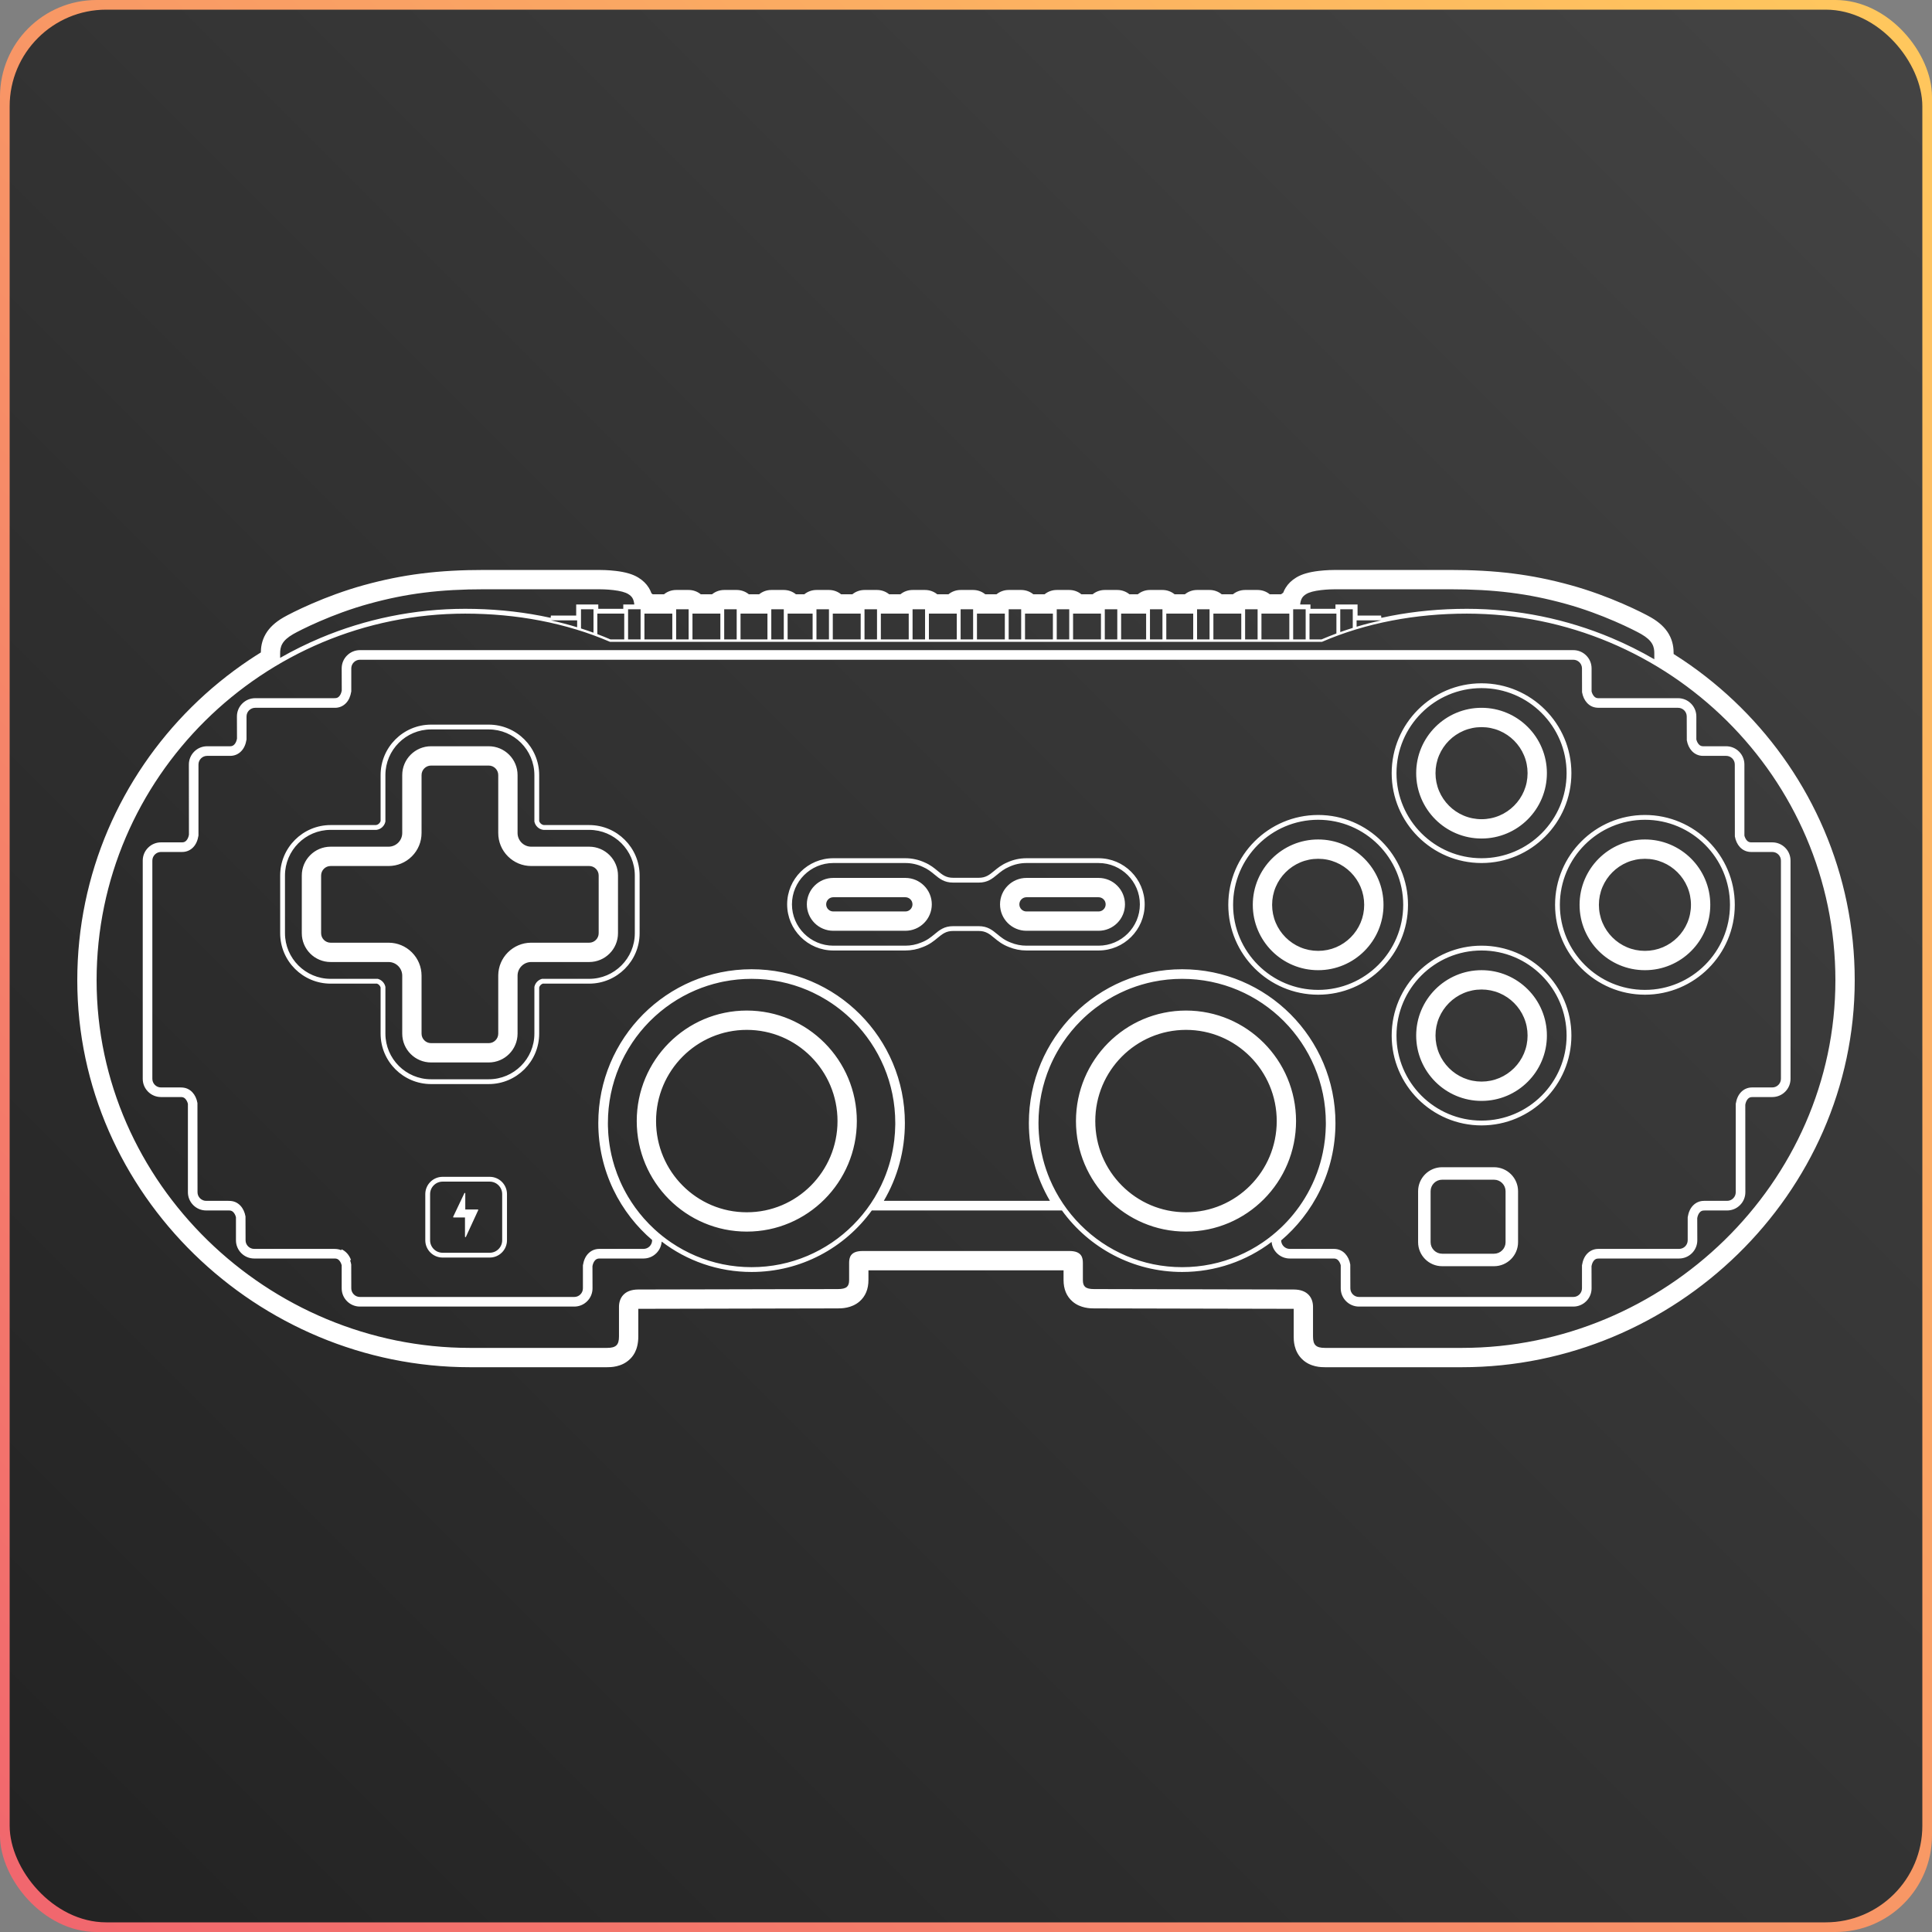
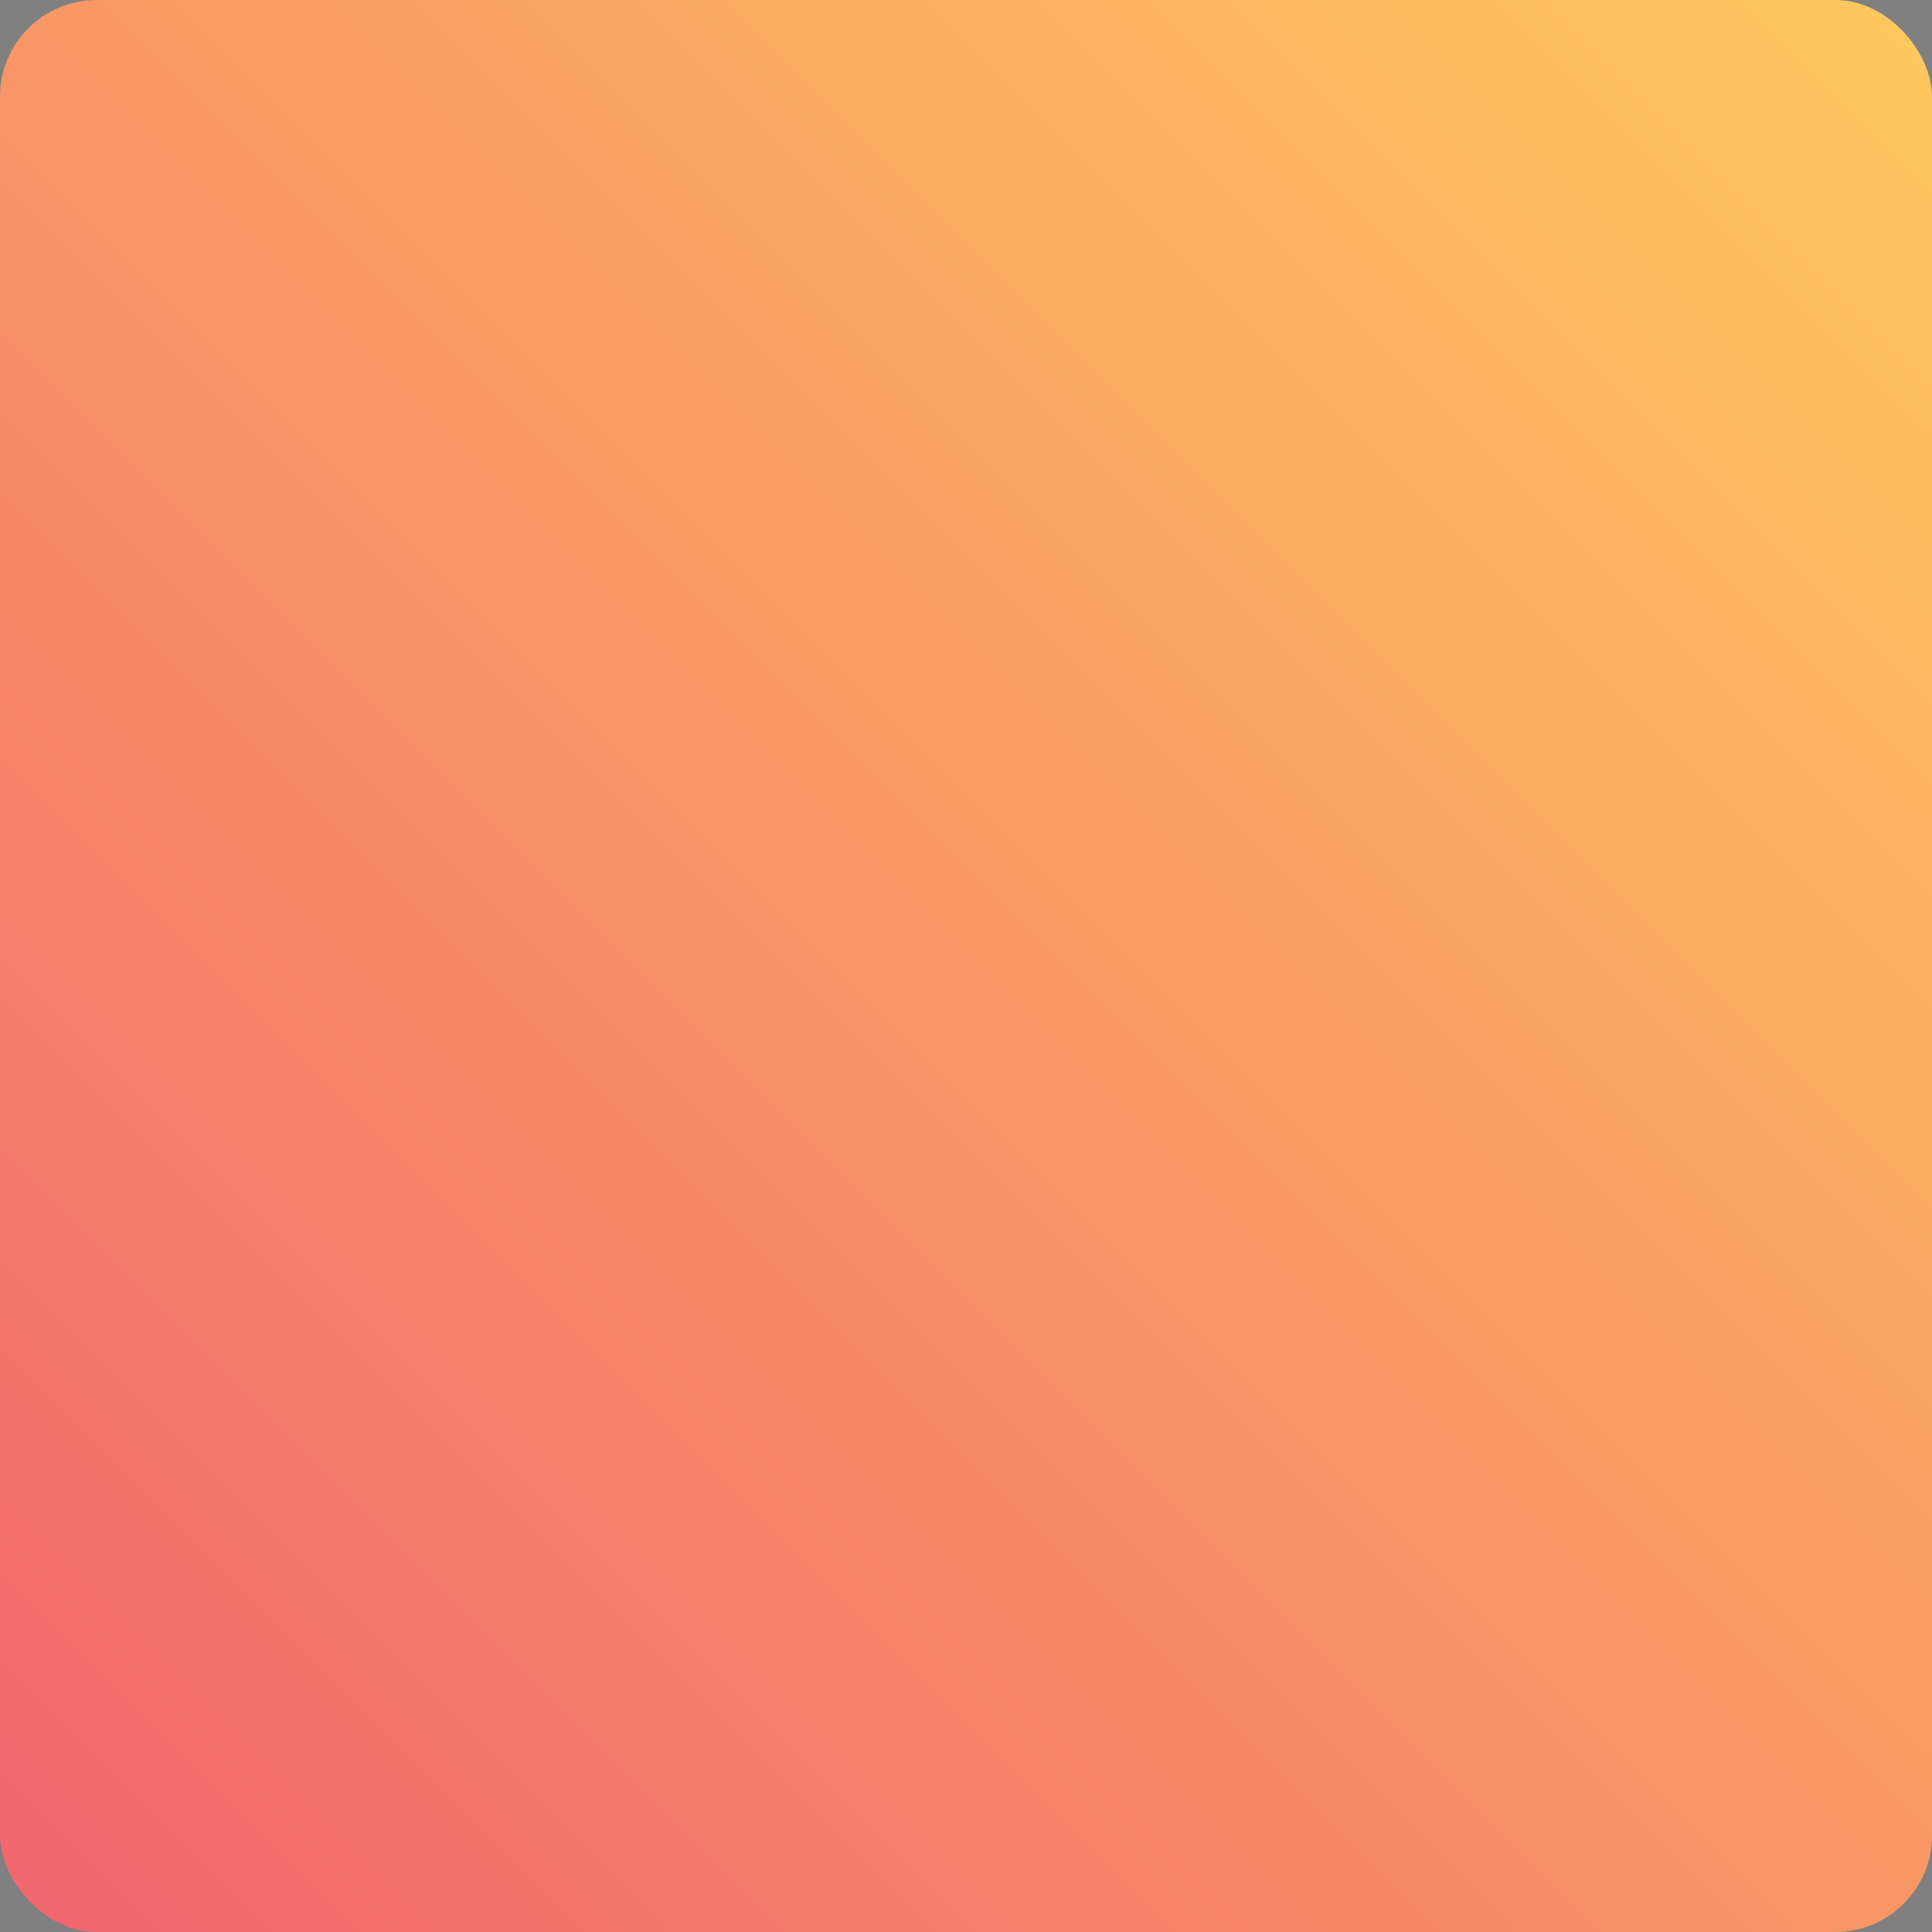
<svg xmlns="http://www.w3.org/2000/svg" viewBox="0 0 200 200" height="200" width="200">
  <rect x="0" y="0" width="200" height="200" fill="#808080" stroke="none" />
  <defs>
    <linearGradient gradientUnits="objectBoundingBox" x2="1" y1="1" id="linear-gradient">
      <stop stop-color="#f1656e" offset="0" />
      <stop stop-color="#ffc95d" offset="1" />
    </linearGradient>
    <linearGradient gradientUnits="objectBoundingBox" x2="1" y1="1" id="linear-gradient-2">
      <stop stop-color="#222" offset="0" />
      <stop stop-color="#444" offset="1" />
    </linearGradient>
    <clipPath id="clip-Sup-Controllers-Hover">
      <rect height="200" width="200" />
    </clipPath>
  </defs>
  <g clip-path="url(#clip-Sup-Controllers-Hover)" id="Sup-Controllers-Hover">
    <rect fill="url(#linear-gradient)" rx="10" height="200" width="200" data-name="Rectangle 3674" id="Rectangle_3674" />
-     <rect fill="url(#linear-gradient-2)" transform="translate(1 1)" rx="10" height="198" width="198" data-name="Rectangle 3675" id="Rectangle_3675" />
    <g stroke-linejoin="round" fill="none" transform="translate(10 61)" data-name="Path 11000" id="Path_11000">
-       <path stroke="none" d="M141.347,78.534H127.166a1.347,1.347,0,0,1-.976-.265,1.2,1.2,0,0,1-.267-.911V74.283a2.039,2.039,0,0,0-.1-.65,1.586,1.586,0,0,0-.336-.576,1.627,1.627,0,0,0-.618-.412,2.632,2.632,0,0,0-.947-.157c-.723,0-5.44-.011-10-.021H113.5l-.7,0h-1.26l-1.6,0-6.684-.014a1.4,1.4,0,0,1-.928-.226.87.87,0,0,1-.236-.707V69.75a1.316,1.316,0,0,0-.216-.829.954.954,0,0,0-.419-.3,2.122,2.122,0,0,0-.758-.118H79.294a2.122,2.122,0,0,0-.758.118.955.955,0,0,0-.419.3,1.316,1.316,0,0,0-.216.829v1.761a.87.87,0,0,1-.236.707,1.4,1.4,0,0,1-.928.226l-6.683.014-1.6,0H67.2l-.7,0h-.419c-4.563.01-9.282.021-10,.021a2.631,2.631,0,0,0-.947.157,1.626,1.626,0,0,0-.618.412,1.585,1.585,0,0,0-.336.576,2.039,2.039,0,0,0-.1.65v3.075a1.2,1.2,0,0,1-.267.911,1.348,1.348,0,0,1-.976.265H38.653a38.493,38.493,0,0,1-3.88-.2c-1.263-.128-2.536-.322-3.784-.577a38.769,38.769,0,0,1-7.2-2.218A39.3,39.3,0,0,1,6.717,61.756,38.078,38.078,0,0,1,3.1,55.291,36.888,36.888,0,0,1,0,40.478a38.208,38.208,0,0,1,.2-3.89A37.564,37.564,0,0,1,6.56,19.232,38.28,38.28,0,0,1,30.513,3.291c1.24-.253,2.508-.446,3.768-.573a38.563,38.563,0,0,1,3.874-.2,41.243,41.243,0,0,1,7.766.721,34.876,34.876,0,0,1,7.221,2.2h73.716a34.876,34.876,0,0,1,7.221-2.2,41.242,41.242,0,0,1,7.766-.721,38.562,38.562,0,0,1,3.874.2c1.26.128,2.528.321,3.768.573a38.139,38.139,0,0,1,13.618,5.7A38.439,38.439,0,0,1,173.44,19.232a37.926,37.926,0,0,1,3.538,6.448A37.448,37.448,0,0,1,179.8,36.588a38.2,38.2,0,0,1,.2,3.89,36.882,36.882,0,0,1-3.1,14.813,38.073,38.073,0,0,1-3.618,6.464,39.059,39.059,0,0,1-4.769,5.632,39.385,39.385,0,0,1-12.307,8.156,38.756,38.756,0,0,1-7.2,2.218c-1.247.254-2.52.448-3.784.577A38.493,38.493,0,0,1,141.347,78.534Zm-19.71-10.971h0a1.891,1.891,0,0,0,1.883,1.718H128.1a.6.6,0,0,1,.243.048.587.587,0,0,1,.189.138,1.173,1.173,0,0,1,.264.519v2.379a1.89,1.89,0,0,0,1.89,1.89H152.87a1.89,1.89,0,0,0,1.89-1.89l-.008-2.293a1.175,1.175,0,0,1,.271-.605.59.59,0,0,1,.189-.138.786.786,0,0,1,.343-.048h8.258a1.89,1.89,0,0,0,1.89-1.89L165.7,65.1a1.174,1.174,0,0,1,.271-.605.593.593,0,0,1,.19-.138.789.789,0,0,1,.343-.048h2.288a1.89,1.89,0,0,0,1.89-1.89l-.008-9.059a1.172,1.172,0,0,1,.271-.6.587.587,0,0,1,.19-.138.782.782,0,0,1,.343-.048h1.99a1.89,1.89,0,0,0,1.89-1.89V28.092a1.89,1.89,0,0,0-1.89-1.891h-2.189a.6.6,0,0,1-.243-.048.591.591,0,0,1-.189-.138,1.174,1.174,0,0,1-.264-.519V18.142a1.89,1.89,0,0,0-1.89-1.89H166.3a.593.593,0,0,1-.243-.048.586.586,0,0,1-.189-.137,1.174,1.174,0,0,1-.264-.519V13.168a1.89,1.89,0,0,0-1.89-1.89h-8.258a.591.591,0,0,1-.243-.048.585.585,0,0,1-.189-.137,1.174,1.174,0,0,1-.264-.519V8.193a1.89,1.89,0,0,0-1.89-1.89H27.261a1.89,1.89,0,0,0-1.89,1.89l.008,2.293a1.174,1.174,0,0,1-.271.605.589.589,0,0,1-.189.138.786.786,0,0,1-.343.048H16.416a1.89,1.89,0,0,0-1.89,1.89l.008,2.293a1.174,1.174,0,0,1-.271.605.586.586,0,0,1-.189.137.594.594,0,0,1-.243.048H11.442a1.89,1.89,0,0,0-1.891,1.89l.008,7.268a1.174,1.174,0,0,1-.271.6.589.589,0,0,1-.189.138.6.6,0,0,1-.243.048H6.666a1.891,1.891,0,0,0-1.89,1.891V50.676a1.89,1.89,0,0,0,1.89,1.89H8.755a.564.564,0,0,1,.433.186,1.175,1.175,0,0,1,.264.519v9.145a1.89,1.89,0,0,0,1.89,1.89H13.73a.6.6,0,0,1,.243.048.59.59,0,0,1,.189.138,1.173,1.173,0,0,1,.264.519v2.379a1.891,1.891,0,0,0,1.89,1.89h8.357a.561.561,0,0,1,.433.186,1.173,1.173,0,0,1,.264.519v2.379a1.89,1.89,0,0,0,1.891,1.89H49.448a1.89,1.89,0,0,0,1.89-1.89l-.008-2.293a1.175,1.175,0,0,1,.271-.605.588.588,0,0,1,.189-.138.6.6,0,0,1,.243-.048h4.577A1.886,1.886,0,0,0,58.5,67.527a15.321,15.321,0,0,0,19.349-.6,15.511,15.511,0,0,0,2.4-2.623H99.932a15.459,15.459,0,0,0,5.351,4.631,15.316,15.316,0,0,0,16.354-1.374Zm31.233,5.7H130.683a.9.9,0,0,1-.9-.9L129.78,69.9a2.16,2.16,0,0,0-.526-1.114,1.557,1.557,0,0,0-1.158-.5H123.52a.9.9,0,0,1-.9-.879,15.945,15.945,0,0,0-1.374-25.354A15.832,15.832,0,0,0,101.155,44a15.984,15.984,0,0,0-4.093,15.441,15.833,15.833,0,0,0,1.627,3.873h-17.2a15.844,15.844,0,0,0,1.626-3.873,15.936,15.936,0,0,0-9.137-18.853A15.755,15.755,0,0,0,71,39.658a16.045,16.045,0,0,0-6.4,0,15.753,15.753,0,0,0-5.676,2.4,15.943,15.943,0,0,0-1.424,25.312v.026a.9.9,0,0,1-.9.9H52.035a1.556,1.556,0,0,0-1.158.5,2.2,2.2,0,0,0-.534,1.2v2.379a.9.9,0,0,1-.9.9H27.261a.9.9,0,0,1-.9-.9L26.358,69.9a2.541,2.541,0,0,0-.116-.436l.093-.034a2.122,2.122,0,0,0-.37-.645,1.761,1.761,0,0,0-.328-.3,1.665,1.665,0,0,0-.276-.156l-.04.091a1.755,1.755,0,0,0-.746-.134H16.317a.9.9,0,0,1-.9-.9l-.007-2.465a2.158,2.158,0,0,0-.526-1.115,1.582,1.582,0,0,0-.51-.365,1.748,1.748,0,0,0-.747-.134H11.342a.9.9,0,0,1-.9-.9l-.008-9.232a2.159,2.159,0,0,0-.526-1.114,1.574,1.574,0,0,0-.51-.365,1.751,1.751,0,0,0-.747-.134H6.666a.9.9,0,0,1-.9-.9V28.092a.9.9,0,0,1,.9-.9H8.855a1.556,1.556,0,0,0,1.158-.5,2.2,2.2,0,0,0,.534-1.2V18.142a.9.9,0,0,1,.9-.9h2.388a1.555,1.555,0,0,0,1.158-.5,2.2,2.2,0,0,0,.534-1.2V13.168a.9.9,0,0,1,.9-.9h8.258a1.556,1.556,0,0,0,1.158-.5,2.2,2.2,0,0,0,.534-1.2V8.193a.9.9,0,0,1,.9-.9H152.87a.9.9,0,0,1,.9.9l.008,2.465a2.159,2.159,0,0,0,.526,1.115,1.579,1.579,0,0,0,.51.365,1.75,1.75,0,0,0,.747.134h8.158a.9.9,0,0,1,.9.9l.007,2.465a2.158,2.158,0,0,0,.526,1.114,1.555,1.555,0,0,0,1.158.5h2.388a.9.9,0,0,1,.9.9l.008,7.44a2.158,2.158,0,0,0,.526,1.114,1.556,1.556,0,0,0,1.158.5h2.189a.9.9,0,0,1,.9.9V50.676a.9.9,0,0,1-.9.9h-2.089a1.556,1.556,0,0,0-1.158.5,2.2,2.2,0,0,0-.534,1.2v9.145a.9.9,0,0,1-.9.9H166.4a1.557,1.557,0,0,0-1.158.5,2.2,2.2,0,0,0-.534,1.2v2.379a.9.9,0,0,1-.9.9h-8.357a1.555,1.555,0,0,0-1.158.5,2.2,2.2,0,0,0-.534,1.2v2.379a.9.9,0,0,1-.9.9ZM139.289,59.83a2.49,2.49,0,0,0-2.487,2.487V67.59a2.49,2.49,0,0,0,2.487,2.487h5.373a2.49,2.49,0,0,0,2.487-2.487V62.317a2.49,2.49,0,0,0-2.487-2.487Zm-103.472.995a1.79,1.79,0,0,0-1.791,1.791v4.776a1.789,1.789,0,0,0,1.791,1.791h4.875a1.789,1.789,0,0,0,1.791-1.791V62.615a1.789,1.789,0,0,0-1.791-1.791ZM143.369,36.9a9.3,9.3,0,1,0,9.3,9.3A9.313,9.313,0,0,0,143.369,36.9ZM24.226,24.41A5.229,5.229,0,0,0,19,29.634V35.6a5.229,5.229,0,0,0,5.223,5.223h4.8a.591.591,0,0,1,.369.4V46a5.229,5.229,0,0,0,5.223,5.223h5.97A5.229,5.229,0,0,0,45.816,46V41.223a.591.591,0,0,1,.369-.4h4.8A5.229,5.229,0,0,0,56.213,35.6v-5.97A5.229,5.229,0,0,0,50.99,24.41H46.283a.593.593,0,0,1-.467-.423V19.237a5.229,5.229,0,0,0-5.223-5.223h-5.97A5.229,5.229,0,0,0,29.4,19.237v4.751a.593.593,0,0,1-.467.422Zm136.056-1.045a9.3,9.3,0,1,0,9.3,9.3A9.313,9.313,0,0,0,160.282,23.366Zm-33.827,0a9.3,9.3,0,1,0,9.3,9.3A9.313,9.313,0,0,0,126.455,23.366ZM88.662,35.374h2.657a1.864,1.864,0,0,1,.886.2,4.047,4.047,0,0,1,.71.509h0a5.055,5.055,0,0,0,1.525.948,4.738,4.738,0,0,0,1.818.359h7.462a4.776,4.776,0,1,0,0-9.551H96.259a4.748,4.748,0,0,0-1.986.433,5.247,5.247,0,0,0-1.355.879h0a4.045,4.045,0,0,1-.711.51,1.864,1.864,0,0,1-.886.2H88.662a1.864,1.864,0,0,1-.886-.2,4.043,4.043,0,0,1-.711-.51,5.249,5.249,0,0,0-1.357-.88,4.747,4.747,0,0,0-1.986-.433H76.261a4.776,4.776,0,1,0,0,9.551h7.462a4.736,4.736,0,0,0,1.817-.359,5.051,5.051,0,0,0,1.525-.947h0a4.049,4.049,0,0,1,.71-.51A1.864,1.864,0,0,1,88.662,35.374ZM143.369,9.735a9.3,9.3,0,1,0,9.3,9.3A9.313,9.313,0,0,0,143.369,9.735ZM112.377,70.177a14.942,14.942,0,0,1-3-.3,14.766,14.766,0,0,1-5.317-2.245,14.918,14.918,0,0,1-6.084-8.622l0-.01,0-.008a14.943,14.943,0,0,1-.309-1.532v-.008a15.14,15.14,0,0,1,.142-5.2,14.85,14.85,0,0,1,1.63-4.352c.19-.335.394-.666.608-.984a14.984,14.984,0,0,1,3.372-3.568c.212-.161.43-.317.646-.464a14.853,14.853,0,0,1,2.526-1.376c.148-.063.3-.123.442-.179a14.791,14.791,0,0,1,2.349-.69,15.042,15.042,0,0,1,6,0,14.762,14.762,0,0,1,5.317,2.245,14.915,14.915,0,0,1,6.559,12.376v.034c0,.006,0,.011,0,.017v.01s0,.01,0,.015,0,0,0,.006v.006s0,.009,0,.014,0,.008,0,.012,0,.009,0,.013v.006s0,0,0,.006,0,.008,0,.012v0s0,0,0,0,0,0,0,0v0s0,0,0,0v0h0s0,.008,0,.011h0v0q0,.033,0,.067v0c0,.007,0,.014,0,.021s0,0,0,0,0,.007,0,.011v.035c-.009.416-.036.837-.079,1.253h0a0,0,0,0,1,0,0v.025h0v.017h0v.007l0,.017v0h0v.016h0c-.053.473-.128.947-.225,1.408a14.917,14.917,0,0,1-.589,2.058h0v0l0,.006v0l0,.006,0,.006v0l0,0v.007c-.069.187-.144.379-.224.57l0,.007,0,0,0,.007-.008.018-.008.018a14.968,14.968,0,0,1-1.011,1.973c-.177.291-.368.58-.566.859a15.089,15.089,0,0,1-1.223,1.507h0l-.008.009-.009.01,0,0h0c-.2.218-.416.434-.632.64a15.007,15.007,0,0,1-1.935,1.562,14.779,14.779,0,0,1-8.315,2.548Zm.4-26.565a11.427,11.427,0,0,0-2.3.232,11.3,11.3,0,0,0-4.073,1.722A11.46,11.46,0,0,0,108.34,65.6a11.3,11.3,0,0,0,2.138.667,11.453,11.453,0,0,0,4.592,0,11.3,11.3,0,0,0,4.073-1.722,11.46,11.46,0,0,0-1.935-20.03,11.3,11.3,0,0,0-2.138-.667A11.428,11.428,0,0,0,112.775,43.612ZM67.8,70.177a14.94,14.94,0,0,1-3-.3,14.763,14.763,0,0,1-5.317-2.245,14.985,14.985,0,0,1-2.82-2.482l0,0h0l0,0,0,0c-.314-.356-.614-.731-.891-1.114h0L55.754,64c-.259-.359-.505-.733-.731-1.113a14.983,14.983,0,0,1-.807-1.559l0-.007,0-.007v0h0a14.965,14.965,0,0,1-.589-1.558h0v0h0l0-.007,0-.009v0l0-.005v-.007c-.117-.376-.221-.761-.308-1.146h0l0-.007,0-.01v-.015h0v0h0a15.017,15.017,0,0,1-.31-2.036v0h0s0-.008,0-.012v-.01h0v0l0-.02V56.42h0v-.025h0v-.01c0-.029,0-.061-.007-.1v-.013h0v-.023h0c-.014-.212-.024-.427-.029-.638,0,0,0,0,0,0s0-.013,0-.02h0s0,0,0,0v-.009s0-.007,0-.01,0,0,0,0a.009.009,0,0,0,0,0h0s0,0,0,0a.022.022,0,0,0,0,0v0h0s0-.005,0-.008,0,0,0,0v0c0-.005,0-.011,0-.016s0,0,0,0,0-.02,0-.03,0-.02,0-.03,0,0,0-.007,0-.009,0-.013v-.006h0v-.006s0,0,0-.007,0,0,0,0v0s0,0,0-.006v-.006s0,0,0-.006v-.006s0-.009,0-.013,0-.008,0-.012,0-.009,0-.014v-.006s0,0,0-.006,0-.01,0-.016V55.3c0-.006,0-.012,0-.017v-.033a15.086,15.086,0,0,1,.3-3.009,14.887,14.887,0,0,1,.867-2.8c.173-.412.369-.821.58-1.218a14.965,14.965,0,0,1,2.5-3.415h0l.027-.028h0l.007-.007,0,0,.012-.012.058-.058.006-.006.006-.006,0,0A14.9,14.9,0,0,1,62.015,41.5a14.78,14.78,0,0,1,2.488-.8c.1-.022.2-.044.3-.066l.008,0,.02,0h.007l.1-.02a15.045,15.045,0,0,1,5.859.027,14.758,14.758,0,0,1,2.791.869c.181.077.368.161.556.25a14.938,14.938,0,0,1,1.457.793c.176.109.349.221.513.333.285.193.568.4.839.613a15.048,15.048,0,0,1,1.347,1.194l.016.016a14.953,14.953,0,0,1,3.188,4.744,14.886,14.886,0,0,1,.867,2.8,15.075,15.075,0,0,1,.3,3.009v.035s0,0,0,0,0,.017,0,.026v.006c0,.009,0,.019,0,.028s0,.008,0,.013,0,.005,0,.008V55.4s0,.005,0,.008v.026s0,0,0,0v0a15.22,15.22,0,0,1-.1,1.572v.026a15.022,15.022,0,0,1-.4,2.076l0,.009,0,.008h0A14.851,14.851,0,0,1,67.8,70.177Zm-.5-26.565a11.427,11.427,0,0,0-2.3.232,11.3,11.3,0,0,0-4.073,1.722A11.46,11.46,0,0,0,62.872,65.6a11.3,11.3,0,0,0,2.138.667,11.453,11.453,0,0,0,4.592,0,11.3,11.3,0,0,0,4.073-1.722,11.46,11.46,0,0,0-1.935-20.03,11.3,11.3,0,0,0-2.138-.667A11.427,11.427,0,0,0,67.307,43.612Zm77.355,25.172h-5.373A1.194,1.194,0,0,1,138.1,67.59V62.317a1.194,1.194,0,0,1,1.194-1.194h5.373a1.194,1.194,0,0,1,1.194,1.194V67.59a1.194,1.194,0,0,1-1.194,1.194Zm-103.97-.1H35.817a1.293,1.293,0,0,1-1.293-1.293V62.615a1.294,1.294,0,0,1,1.293-1.293h4.875a1.294,1.294,0,0,1,1.293,1.293v4.776a1.293,1.293,0,0,1-1.293,1.293ZM38.116,62.49a.05.05,0,0,0-.045.028l-1.159,2.443a.05.05,0,0,0,.045.071h1.178v1.987a.049.049,0,0,0,.039.049h.011a.05.05,0,0,0,.045-.029L39.5,64.275a.05.05,0,0,0-.045-.07H38.166V62.54a.05.05,0,0,0-.039-.048ZM143.369,55a8.805,8.805,0,1,1,8.805-8.8A8.815,8.815,0,0,1,143.369,55Zm0-15.571a6.734,6.734,0,0,0-3.783,1.156,6.786,6.786,0,0,0-2.451,2.977,6.756,6.756,0,0,0,.624,6.416,6.784,6.784,0,0,0,2.977,2.451,6.756,6.756,0,0,0,6.416-.624,6.784,6.784,0,0,0,2.451-2.977,6.757,6.757,0,0,0-.624-6.416A6.787,6.787,0,0,0,146,39.965,6.724,6.724,0,0,0,143.369,39.433ZM40.593,50.726h-5.97A4.731,4.731,0,0,1,29.9,46V41.163l-.007-.028a1.09,1.09,0,0,0-.749-.8l-.035-.01H24.226A4.731,4.731,0,0,1,19.5,35.6v-5.97a4.731,4.731,0,0,1,4.726-4.726h4.744l.018,0a1.089,1.089,0,0,0,.9-.83l.007-.028V19.237a4.731,4.731,0,0,1,4.726-4.726h5.97a4.731,4.731,0,0,1,4.726,4.726v4.81l.006.028a1.089,1.089,0,0,0,.9.83l.018,0H50.99a4.731,4.731,0,0,1,4.726,4.726V35.6a4.731,4.731,0,0,1-4.726,4.726H46.109l-.035.01a1.09,1.09,0,0,0-.749.8l-.006.028V46A4.731,4.731,0,0,1,40.593,50.726ZM24.226,26.649a2.982,2.982,0,0,0-2.985,2.985V35.6a2.982,2.982,0,0,0,2.985,2.985h6a1.417,1.417,0,0,1,1.417,1.417v6a2.982,2.982,0,0,0,2.985,2.985h5.97A2.982,2.982,0,0,0,43.578,46V39.983a1.417,1.417,0,0,1,1.4-1.395h6.01A2.982,2.982,0,0,0,53.975,35.6v-5.97a2.982,2.982,0,0,0-2.985-2.985h-6a1.417,1.417,0,0,1-1.417-1.417v-6a2.982,2.982,0,0,0-2.985-2.985h-5.97a2.982,2.982,0,0,0-2.985,2.985v6a1.417,1.417,0,0,1-1.417,1.417ZM160.282,41.473a8.805,8.805,0,1,1,8.805-8.805A8.815,8.815,0,0,1,160.282,41.473Zm0-15.571a6.737,6.737,0,0,0-3.783,1.155,6.787,6.787,0,0,0-2.451,2.977,6.756,6.756,0,0,0,.624,6.416,6.786,6.786,0,0,0,2.977,2.451,6.756,6.756,0,0,0,6.416-.624,6.785,6.785,0,0,0,2.451-2.977,6.757,6.757,0,0,0-.624-6.416,6.8,6.8,0,0,0-1.827-1.827,6.737,6.737,0,0,0-3.783-1.155ZM126.455,41.473a8.805,8.805,0,1,1,8.805-8.805A8.815,8.815,0,0,1,126.455,41.473Zm0-15.571a6.737,6.737,0,0,0-3.783,1.155,6.786,6.786,0,0,0-2.451,2.977,6.756,6.756,0,0,0,.624,6.416,6.786,6.786,0,0,0,2.977,2.451,6.756,6.756,0,0,0,6.416-.624,6.787,6.787,0,0,0,2.451-2.977,6.756,6.756,0,0,0-.624-6.416,6.8,6.8,0,0,0-1.827-1.827,6.737,6.737,0,0,0-3.783-1.155ZM103.721,36.9H96.259a4.242,4.242,0,0,1-1.631-.323l-.008,0a4.568,4.568,0,0,1-1.387-.867,2.729,2.729,0,0,0-1.914-.826H88.662a2.728,2.728,0,0,0-1.914.826,4.567,4.567,0,0,1-1.387.867l-.008,0a4.24,4.24,0,0,1-1.631.323H76.261a4.278,4.278,0,1,1,0-8.556h7.462a4.233,4.233,0,0,1,1.781.389l.007,0a4.764,4.764,0,0,1,1.237.807,2.728,2.728,0,0,0,1.914.827h2.657a2.728,2.728,0,0,0,1.913-.826h0a4.759,4.759,0,0,1,1.237-.807l.007,0a4.232,4.232,0,0,1,1.782-.389h7.462a4.278,4.278,0,1,1,0,8.556Zm-7.462-7.014a2.736,2.736,0,1,0,0,5.472h7.462a2.736,2.736,0,1,0,0-5.472Zm-20,0a2.736,2.736,0,1,0,0,5.472h7.462a2.736,2.736,0,1,0,0-5.472Zm67.108-2.04a8.805,8.805,0,1,1,8.805-8.805A8.815,8.815,0,0,1,143.369,27.843Zm0-15.571a6.735,6.735,0,0,0-3.783,1.155,6.8,6.8,0,0,0-1.827,1.827,6.756,6.756,0,0,0,0,7.565,6.786,6.786,0,0,0,2.977,2.451,6.756,6.756,0,0,0,6.416-.624,6.785,6.785,0,0,0,2.451-2.977,6.756,6.756,0,0,0-.624-6.416A6.784,6.784,0,0,0,146,12.8,6.725,6.725,0,0,0,143.369,12.272Zm17.885-5.025h0A38.585,38.585,0,0,0,149.586,2.8c-1.256-.256-2.54-.452-3.817-.581a39.1,39.1,0,0,0-3.924-.2,41.737,41.737,0,0,0-7.86.73c-.329.063-.661.132-.988.2l-.026-.237h-2.437V1.577h-2.288v.448h-2.587V1.577h-1.068a1.6,1.6,0,0,1,.2-.676,1.237,1.237,0,0,1,.439-.408,4.024,4.024,0,0,1,1.524-.406A14,14,0,0,1,128.3,0h11.753c1.191,0,2.274.028,3.31.085,1.051.058,2.033.146,3,.268a39.627,39.627,0,0,1,5.7,1.153c.894.246,1.823.544,2.762.885.781.284,1.572.6,2.352.936,1.388.6,2.386,1.124,2.719,1.315a2.934,2.934,0,0,1,1.123,1,1.9,1.9,0,0,1,.229.992v.616ZM19,7.1h0v-.47a1.9,1.9,0,0,1,.229-.992,2.934,2.934,0,0,1,1.123-1c.333-.192,1.33-.714,2.719-1.315.779-.338,1.57-.653,2.351-.936.938-.341,1.868-.639,2.762-.885a39.631,39.631,0,0,1,5.7-1.153c.969-.122,1.951-.209,3-.268C37.926.028,39.008,0,40.2,0H51.953A14,14,0,0,1,53.5.087a4.025,4.025,0,0,1,1.524.406A1.237,1.237,0,0,1,55.466.9a1.6,1.6,0,0,1,.2.676H54.522v.448H51.935V1.577H49.647V2.721H47.029L47,2.958c-.324-.071-.656-.14-.988-.2a41.736,41.736,0,0,0-7.859-.73,39.094,39.094,0,0,0-3.924.2c-1.276.129-2.561.325-3.818.581A38.572,38.572,0,0,0,19,7.1ZM125.56,5.191h0V2.522h2.786V4.577c-.519.192-1.036.4-1.538.615Zm-.4,0h-1.293V2.074h1.293V5.191Zm-1.691,0h-2.885V2.522h2.885v2.67Zm-3.283,0h-1.293V2.074h1.293V5.191Zm-1.691,0H115.61V2.522H118.5v2.67Zm-3.283,0h-1.293V2.074h1.293V5.191Zm-1.691,0h-2.786V2.522h2.786v2.67Zm-3.184,0h-1.294V2.074h1.294V5.191Zm-1.691,0h-2.587V2.522h2.587v2.67Zm-2.985,0h-1.293V2.074h1.293V5.191Zm-1.691,0h-2.885V2.522h2.885v2.67Zm-3.283,0H99.393V2.074h1.293V5.191Zm-1.691,0H96.11V2.522h2.885v2.67Zm-3.283,0H94.418V2.074h1.293V5.191Zm-1.691,0H91.135V2.522H94.02v2.67Zm-3.283,0H89.444V2.074h1.293V5.191Zm-1.691,0H86.16V2.522h2.885v2.67Zm-3.283,0H84.469V2.074h1.293V5.191Zm-1.691,0H81.186V2.522h2.885v2.67Zm-3.283,0H79.494V2.074h1.293V5.191Zm-1.691,0H76.211V2.522H79.1v2.67Zm-3.283,0H74.52V2.074h1.293V5.191Zm-1.691,0H71.535V2.522h2.587v2.67Zm-2.985,0H69.844V2.074h1.293V5.191Zm-1.691,0H66.66V2.522h2.786v2.67Zm-3.184,0H64.969V2.074h1.293V5.191Zm-1.691,0H61.685V2.522h2.885v2.67Zm-3.283,0H59.994V2.074h1.293V5.191Zm-1.691,0H56.711V2.522H59.6v2.67Zm-3.283,0H55.019V2.074h1.293V5.191Zm-1.691,0H53.193c-.444-.191-.9-.375-1.358-.547V2.522h2.786v2.67ZM51.438,4.5h0c-.425-.154-.86-.3-1.293-.44V2.074h1.293V4.5Zm77.306-.065h0V2.074h1.293V4C129.6,4.136,129.167,4.281,128.743,4.432Zm-79-.5c-.884-.27-1.8-.51-2.717-.714h2.717v.714Zm80.689-.055h0v-.66h2.537C132.114,3.409,131.261,3.631,130.435,3.878Z" />
-       <path fill="#fff" stroke="none" d="M 141.347 78.534 C 142.64 78.534 143.945 78.468 145.227 78.338 C 146.491 78.209 147.764 78.015 149.011 77.761 C 151.465 77.261 153.886 76.514 156.207 75.543 C 158.489 74.589 160.695 73.409 162.765 72.035 C 164.819 70.672 166.753 69.108 168.514 67.388 C 170.279 65.663 171.884 63.768 173.283 61.756 C 174.699 59.718 175.916 57.544 176.901 55.291 C 177.906 52.991 178.678 50.588 179.197 48.148 C 179.461 46.905 179.662 45.634 179.796 44.369 C 179.931 43.084 180 41.775 180 40.478 C 180 39.181 179.933 37.872 179.801 36.588 C 179.671 35.325 179.475 34.055 179.218 32.813 C 178.713 30.373 177.959 27.973 176.978 25.681 C 176.016 23.432 174.826 21.262 173.44 19.232 C 172.069 17.224 170.495 15.335 168.763 13.618 C 167.032 11.903 165.128 10.346 163.105 8.99 C 161.065 7.622 158.885 6.447 156.627 5.497 C 154.329 4.531 151.927 3.788 149.487 3.291 C 148.247 3.038 146.979 2.845 145.719 2.717 C 144.44 2.588 143.137 2.522 141.845 2.522 C 139.18 2.522 136.567 2.764 134.079 3.243 C 131.534 3.732 129.105 4.471 126.858 5.44 L 53.142 5.44 C 50.896 4.471 48.466 3.732 45.921 3.243 C 43.433 2.764 40.82 2.522 38.155 2.522 C 36.863 2.522 35.56 2.588 34.281 2.717 C 33.021 2.845 31.753 3.038 30.513 3.291 C 28.074 3.788 25.672 4.53 23.373 5.497 C 21.115 6.446 18.936 7.622 16.895 8.99 C 14.872 10.346 12.968 11.903 11.237 13.618 C 9.504 15.335 7.931 17.224 6.56 19.232 C 5.174 21.263 3.983 23.432 3.022 25.681 C 2.041 27.973 1.287 30.373 0.782 32.813 C 0.525 34.054 0.329 35.324 0.199 36.588 C 0.067 37.872 0 39.181 0 40.478 C 0 41.776 0.069 43.085 0.204 44.369 C 0.338 45.634 0.539 46.905 0.803 48.148 C 1.322 50.588 2.094 52.992 3.099 55.291 C 4.084 57.543 5.301 59.718 6.717 61.756 C 8.116 63.768 9.721 65.663 11.486 67.388 C 13.247 69.108 15.181 70.672 17.235 72.035 C 19.306 73.409 21.512 74.59 23.793 75.543 C 26.114 76.514 28.536 77.261 30.989 77.761 C 32.237 78.015 33.51 78.209 34.773 78.338 C 36.055 78.468 37.36 78.534 38.653 78.534 L 52.834 78.534 C 53.319 78.534 53.62 78.452 53.81 78.269 C 53.994 78.09 54.077 77.809 54.077 77.358 L 54.077 74.283 C 54.077 74.052 54.111 73.834 54.178 73.633 C 54.252 73.412 54.365 73.219 54.514 73.058 C 54.678 72.88 54.886 72.741 55.132 72.646 C 55.402 72.542 55.72 72.489 56.079 72.489 C 56.802 72.489 61.521 72.478 66.084 72.468 L 70.054 72.459 C 73.293 72.452 76.353 72.445 76.737 72.445 C 77.193 72.445 77.488 72.373 77.665 72.219 C 77.828 72.076 77.901 71.858 77.901 71.512 L 77.901 69.75 C 77.901 69.478 77.927 69.167 78.117 68.921 C 78.218 68.791 78.359 68.69 78.536 68.621 C 78.737 68.543 78.992 68.504 79.294 68.504 L 100.706 68.504 C 101.008 68.504 101.263 68.543 101.464 68.621 C 101.641 68.691 101.782 68.792 101.883 68.921 C 102.073 69.167 102.099 69.478 102.099 69.75 L 102.099 71.512 C 102.099 71.858 102.172 72.076 102.335 72.219 C 102.512 72.373 102.807 72.445 103.263 72.445 C 103.647 72.445 106.707 72.452 109.947 72.459 L 113.918 72.468 C 118.481 72.478 123.198 72.489 123.921 72.489 C 124.28 72.489 124.598 72.542 124.868 72.646 C 125.114 72.741 125.322 72.88 125.486 73.058 C 125.635 73.219 125.748 73.413 125.822 73.633 C 125.889 73.834 125.923 74.052 125.923 74.283 L 125.923 77.358 C 125.923 77.809 126.006 78.09 126.19 78.269 C 126.38 78.452 126.68 78.534 127.166 78.534 L 141.347 78.534 M 121.637 67.563 L 121.637 67.563 C 120.332 68.553 118.888 69.323 117.345 69.851 C 115.75 70.397 114.079 70.674 112.377 70.674 C 111.122 70.674 109.874 70.522 108.666 70.222 C 107.495 69.931 106.356 69.498 105.283 68.937 C 104.23 68.387 103.238 67.711 102.335 66.929 C 101.437 66.151 100.628 65.269 99.932 64.307 L 80.249 64.307 C 79.552 65.269 78.743 66.151 77.845 66.929 C 76.943 67.711 75.951 68.387 74.898 68.937 C 73.825 69.498 72.687 69.93 71.515 70.222 C 70.307 70.522 69.059 70.674 67.804 70.674 C 66.092 70.674 64.411 70.394 62.807 69.841 C 61.257 69.307 59.806 68.528 58.497 67.527 C 58.481 67.754 58.425 67.972 58.332 68.176 C 58.238 68.381 58.109 68.566 57.948 68.728 C 57.591 69.085 57.116 69.281 56.611 69.281 L 52.035 69.281 C 51.946 69.281 51.864 69.298 51.791 69.33 C 51.723 69.36 51.659 69.406 51.602 69.467 C 51.469 69.608 51.375 69.818 51.331 70.072 L 51.338 72.366 C 51.338 72.87 51.142 73.345 50.785 73.702 C 50.428 74.059 49.953 74.256 49.448 74.256 L 27.261 74.256 C 26.756 74.256 26.281 74.059 25.924 73.702 C 25.567 73.345 25.371 72.87 25.371 72.366 L 25.371 69.986 C 25.337 69.836 25.251 69.62 25.107 69.467 C 25.049 69.406 24.986 69.36 24.917 69.329 C 24.846 69.297 24.764 69.281 24.674 69.281 L 16.317 69.281 C 15.812 69.281 15.337 69.085 14.98 68.728 C 14.623 68.371 14.426 67.896 14.426 67.391 L 14.426 65.012 C 14.393 64.861 14.306 64.645 14.163 64.493 C 14.106 64.432 14.042 64.386 13.973 64.355 C 13.901 64.323 13.819 64.307 13.73 64.307 L 11.342 64.307 C 10.837 64.307 10.362 64.11 10.005 63.753 C 9.648 63.396 9.452 62.922 9.452 62.416 L 9.452 53.271 C 9.418 53.121 9.332 52.905 9.188 52.752 C 9.131 52.691 9.067 52.645 8.999 52.615 C 8.927 52.583 8.845 52.566 8.755 52.566 L 6.666 52.566 C 6.161 52.566 5.687 52.37 5.329 52.013 C 4.972 51.656 4.776 51.181 4.776 50.676 L 4.776 28.092 C 4.776 27.587 4.972 27.112 5.329 26.755 C 5.686 26.398 6.161 26.201 6.666 26.201 L 8.855 26.201 C 8.944 26.201 9.026 26.185 9.098 26.153 C 9.167 26.122 9.231 26.076 9.288 26.015 C 9.42 25.874 9.514 25.665 9.559 25.41 L 9.551 18.142 C 9.551 17.638 9.748 17.163 10.105 16.805 C 10.462 16.448 10.937 16.252 11.442 16.252 L 13.83 16.252 C 13.919 16.252 14.001 16.236 14.073 16.203 C 14.141 16.173 14.205 16.127 14.262 16.066 C 14.395 15.925 14.489 15.715 14.533 15.461 L 14.526 13.168 C 14.526 12.663 14.723 12.188 15.08 11.831 C 15.437 11.474 15.911 11.277 16.416 11.277 L 24.575 11.277 C 24.77 11.277 24.849 11.259 24.917 11.229 C 24.986 11.199 25.049 11.152 25.107 11.091 C 25.24 10.95 25.333 10.741 25.378 10.486 L 25.371 8.193 C 25.371 7.688 25.567 7.213 25.924 6.856 C 26.281 6.499 26.756 6.302 27.261 6.302 L 152.87 6.302 C 153.375 6.302 153.85 6.499 154.207 6.856 C 154.564 7.213 154.76 7.688 154.76 8.193 L 154.76 10.572 C 154.794 10.723 154.881 10.939 155.024 11.091 C 155.081 11.152 155.145 11.198 155.214 11.229 C 155.285 11.261 155.367 11.277 155.457 11.277 L 163.715 11.277 C 164.22 11.277 164.694 11.474 165.051 11.831 C 165.408 12.188 165.605 12.663 165.605 13.168 L 165.605 15.547 C 165.639 15.698 165.725 15.913 165.869 16.066 C 165.927 16.127 165.99 16.173 166.058 16.203 C 166.13 16.236 166.212 16.252 166.302 16.252 L 168.689 16.252 C 169.194 16.252 169.669 16.448 170.026 16.805 C 170.383 17.162 170.58 17.637 170.58 18.142 L 170.58 25.497 C 170.613 25.647 170.7 25.862 170.844 26.015 C 170.901 26.076 170.965 26.122 171.033 26.153 C 171.105 26.185 171.187 26.201 171.276 26.201 L 173.465 26.201 C 173.97 26.201 174.445 26.398 174.802 26.755 C 175.159 27.112 175.355 27.587 175.355 28.092 L 175.355 50.676 C 175.355 51.181 175.159 51.656 174.802 52.013 C 174.445 52.37 173.97 52.566 173.465 52.566 L 171.475 52.566 C 171.279 52.566 171.201 52.584 171.133 52.615 C 171.064 52.645 171 52.692 170.943 52.752 C 170.81 52.893 170.717 53.102 170.672 53.357 L 170.679 62.416 C 170.679 62.921 170.483 63.396 170.125 63.753 C 169.769 64.11 169.294 64.307 168.789 64.307 L 166.501 64.307 C 166.305 64.307 166.227 64.324 166.158 64.355 C 166.089 64.386 166.025 64.432 165.968 64.493 C 165.836 64.634 165.742 64.843 165.697 65.098 L 165.705 67.391 C 165.705 67.896 165.508 68.371 165.151 68.728 C 164.794 69.085 164.319 69.281 163.814 69.281 L 155.556 69.281 C 155.361 69.281 155.283 69.299 155.213 69.33 C 155.145 69.36 155.082 69.406 155.024 69.467 C 154.892 69.608 154.798 69.818 154.753 70.072 L 154.76 72.366 C 154.76 72.871 154.564 73.345 154.207 73.702 C 153.85 74.059 153.375 74.256 152.87 74.256 L 130.683 74.256 C 130.178 74.256 129.704 74.059 129.347 73.702 C 128.99 73.345 128.793 72.87 128.793 72.366 L 128.793 69.986 C 128.76 69.836 128.673 69.62 128.529 69.467 C 128.472 69.406 128.408 69.36 128.34 69.33 C 128.267 69.298 128.185 69.281 128.097 69.281 L 123.52 69.281 C 123.015 69.281 122.54 69.085 122.183 68.728 C 122.026 68.57 121.899 68.39 121.806 68.192 C 121.714 67.994 121.657 67.782 121.637 67.563 L 121.637 67.563 M 152.87 73.261 C 153.109 73.261 153.334 73.168 153.503 72.999 C 153.672 72.83 153.766 72.605 153.766 72.366 L 153.766 69.986 C 153.849 69.472 154.023 69.08 154.299 68.786 C 154.447 68.628 154.619 68.505 154.809 68.42 C 155.009 68.331 155.227 68.286 155.457 68.286 L 163.814 68.286 C 164.053 68.286 164.278 68.193 164.448 68.024 C 164.617 67.855 164.71 67.63 164.71 67.391 L 164.71 65.012 C 164.793 64.497 164.967 64.105 165.244 63.811 C 165.392 63.653 165.564 63.53 165.754 63.446 C 165.954 63.357 166.171 63.312 166.401 63.312 L 168.789 63.312 C 169.028 63.312 169.253 63.218 169.422 63.049 C 169.591 62.881 169.684 62.656 169.684 62.416 L 169.684 53.271 C 169.767 52.757 169.942 52.365 170.218 52.071 C 170.366 51.913 170.538 51.79 170.728 51.706 C 170.928 51.617 171.146 51.572 171.376 51.572 L 173.465 51.572 C 173.704 51.572 173.929 51.478 174.098 51.309 C 174.267 51.14 174.361 50.915 174.361 50.676 L 174.361 28.092 C 174.361 27.852 174.267 27.627 174.098 27.458 C 173.929 27.289 173.704 27.196 173.465 27.196 L 171.276 27.196 C 171.047 27.196 170.829 27.151 170.629 27.062 C 170.439 26.977 170.267 26.854 170.118 26.696 C 169.853 26.414 169.671 26.028 169.592 25.583 L 169.585 18.142 C 169.585 17.903 169.492 17.678 169.323 17.509 C 169.153 17.34 168.929 17.247 168.689 17.247 L 166.302 17.247 C 166.072 17.247 165.854 17.202 165.654 17.113 C 165.464 17.028 165.292 16.905 165.144 16.747 C 164.878 16.464 164.696 16.079 164.618 15.633 L 164.61 13.168 C 164.61 12.928 164.517 12.704 164.348 12.534 C 164.179 12.365 163.954 12.272 163.715 12.272 L 155.556 12.272 C 155.244 12.272 155.021 12.232 154.809 12.138 C 154.619 12.053 154.448 11.931 154.299 11.773 C 154.033 11.49 153.852 11.104 153.773 10.658 L 153.766 8.193 C 153.766 7.954 153.672 7.729 153.503 7.56 C 153.334 7.391 153.109 7.297 152.87 7.297 L 27.261 7.297 C 27.022 7.297 26.797 7.391 26.628 7.56 C 26.459 7.729 26.365 7.954 26.365 8.193 L 26.365 10.572 C 26.282 11.086 26.108 11.479 25.832 11.773 C 25.684 11.93 25.512 12.053 25.322 12.138 C 25.122 12.227 24.904 12.272 24.674 12.272 L 16.416 12.272 C 16.177 12.272 15.952 12.365 15.783 12.534 C 15.614 12.703 15.521 12.928 15.521 13.168 L 15.521 15.547 C 15.438 16.061 15.263 16.454 14.987 16.747 C 14.839 16.905 14.667 17.028 14.477 17.113 C 14.277 17.202 14.059 17.247 13.83 17.247 L 11.442 17.247 C 11.203 17.247 10.978 17.34 10.809 17.509 C 10.639 17.678 10.546 17.903 10.546 18.142 L 10.546 25.497 C 10.463 26.011 10.288 26.403 10.013 26.696 C 9.865 26.854 9.693 26.977 9.502 27.062 C 9.302 27.151 9.084 27.196 8.855 27.196 L 6.666 27.196 C 6.427 27.196 6.202 27.289 6.033 27.458 C 5.864 27.627 5.771 27.852 5.771 28.092 L 5.771 50.676 C 5.771 50.915 5.864 51.14 6.033 51.309 C 6.202 51.479 6.427 51.572 6.666 51.572 L 8.656 51.572 C 8.968 51.572 9.191 51.612 9.403 51.706 C 9.594 51.791 9.765 51.914 9.913 52.071 C 10.179 52.354 10.361 52.739 10.439 53.185 L 10.447 62.416 C 10.447 62.655 10.54 62.88 10.709 63.049 C 10.878 63.218 11.103 63.312 11.342 63.312 L 13.631 63.312 C 13.943 63.312 14.166 63.352 14.378 63.446 C 14.567 63.53 14.739 63.653 14.888 63.811 C 15.153 64.094 15.335 64.479 15.414 64.926 L 15.421 67.391 C 15.421 67.63 15.514 67.855 15.684 68.024 C 15.853 68.193 16.078 68.286 16.317 68.286 L 24.575 68.286 C 24.886 68.286 25.109 68.326 25.321 68.42 L 25.361 68.329 C 25.458 68.372 25.551 68.425 25.637 68.485 C 25.756 68.569 25.866 68.67 25.965 68.785 C 26.12 68.968 26.244 69.185 26.335 69.43 L 26.242 69.464 C 26.292 69.602 26.331 69.748 26.358 69.9 L 26.365 72.366 C 26.365 72.605 26.459 72.83 26.628 72.999 C 26.797 73.168 27.022 73.261 27.261 73.261 L 49.448 73.261 C 49.687 73.261 49.912 73.168 50.081 72.999 C 50.25 72.83 50.343 72.605 50.343 72.366 L 50.343 69.986 C 50.426 69.472 50.601 69.08 50.877 68.786 C 51.025 68.628 51.197 68.505 51.387 68.42 C 51.587 68.331 51.805 68.286 52.035 68.286 L 56.611 68.286 C 56.851 68.286 57.075 68.193 57.244 68.024 C 57.413 67.855 57.507 67.63 57.507 67.391 L 57.507 67.365 C 56.7 66.674 55.959 65.9 55.306 65.063 C 54.599 64.158 53.989 63.175 53.493 62.14 C 52.989 61.088 52.601 59.978 52.34 58.84 C 52.071 57.671 51.935 56.464 51.935 55.253 C 51.935 54.173 52.044 53.093 52.257 52.045 C 52.466 51.023 52.777 50.018 53.182 49.057 C 53.58 48.114 54.072 47.204 54.645 46.353 C 55.212 45.51 55.864 44.718 56.582 43.997 C 57.301 43.277 58.091 42.623 58.931 42.053 C 59.778 41.479 60.685 40.985 61.626 40.585 C 62.585 40.179 63.588 39.867 64.606 39.658 C 65.646 39.444 66.722 39.336 67.804 39.336 C 68.886 39.336 69.962 39.444 71.002 39.658 C 72.021 39.867 73.024 40.179 73.982 40.585 C 74.923 40.985 75.83 41.479 76.678 42.053 C 77.517 42.623 78.307 43.276 79.026 43.997 C 79.743 44.717 80.395 45.51 80.963 46.353 C 81.536 47.203 82.028 48.113 82.426 49.057 C 82.831 50.017 83.142 51.023 83.351 52.045 C 83.565 53.094 83.673 54.173 83.673 55.253 C 83.673 56.672 83.487 58.081 83.119 59.438 C 82.751 60.795 82.204 62.098 81.492 63.312 L 98.689 63.312 C 97.976 62.097 97.429 60.794 97.062 59.438 C 96.694 58.08 96.508 56.672 96.508 55.253 C 96.508 54.173 96.616 53.093 96.83 52.045 C 97.039 51.023 97.35 50.018 97.755 49.057 C 98.153 48.112 98.645 47.203 99.218 46.353 C 99.786 45.51 100.437 44.717 101.155 43.997 C 101.873 43.277 102.663 42.623 103.503 42.053 C 104.352 41.478 105.259 40.984 106.199 40.585 C 107.157 40.179 108.16 39.867 109.179 39.658 C 110.219 39.444 111.295 39.336 112.377 39.336 C 113.458 39.336 114.534 39.444 115.575 39.658 C 116.593 39.867 117.596 40.179 118.554 40.585 C 119.496 40.985 120.403 41.479 121.25 42.053 C 122.09 42.623 122.88 43.277 123.598 43.997 C 124.316 44.717 124.968 45.51 125.536 46.353 C 126.109 47.203 126.601 48.113 126.999 49.057 C 127.404 50.018 127.715 51.024 127.923 52.045 C 128.137 53.094 128.246 54.173 128.246 55.253 C 128.246 56.47 128.108 57.683 127.837 58.856 C 127.574 59.999 127.182 61.114 126.673 62.171 C 126.173 63.209 125.558 64.195 124.844 65.102 C 124.185 65.941 123.438 66.717 122.625 67.408 C 122.629 67.64 122.722 67.859 122.887 68.024 C 123.056 68.193 123.281 68.286 123.52 68.286 L 128.097 68.286 C 128.326 68.286 128.544 68.331 128.744 68.42 C 128.934 68.505 129.106 68.628 129.254 68.786 C 129.52 69.069 129.702 69.454 129.78 69.9 L 129.788 72.366 C 129.788 72.605 129.881 72.83 130.05 72.999 C 130.219 73.168 130.444 73.261 130.683 73.261 L 152.87 73.261 M 139.289 59.83 L 144.662 59.83 C 146.033 59.83 147.149 60.945 147.149 62.317 L 147.149 67.59 C 147.149 68.961 146.033 70.077 144.662 70.077 L 139.289 70.077 C 137.918 70.077 136.802 68.961 136.802 67.59 L 136.802 62.317 C 136.802 60.945 137.918 59.83 139.289 59.83 M 35.817 60.824 L 40.692 60.824 C 40.934 60.824 41.169 60.872 41.389 60.965 C 41.603 61.055 41.794 61.184 41.959 61.349 C 42.123 61.514 42.252 61.705 42.342 61.918 C 42.436 62.139 42.483 62.373 42.483 62.615 L 42.483 67.391 C 42.483 67.633 42.436 67.867 42.342 68.088 C 42.252 68.301 42.123 68.493 41.959 68.657 C 41.794 68.822 41.603 68.951 41.389 69.041 C 41.169 69.134 40.934 69.182 40.692 69.182 L 35.817 69.182 C 35.576 69.182 35.341 69.134 35.12 69.041 C 34.907 68.951 34.715 68.822 34.551 68.657 C 34.387 68.493 34.258 68.302 34.167 68.088 C 34.074 67.867 34.026 67.633 34.026 67.391 L 34.026 62.615 C 34.026 62.373 34.074 62.139 34.167 61.918 C 34.257 61.705 34.387 61.513 34.551 61.349 C 34.715 61.185 34.907 61.056 35.12 60.965 C 35.341 60.872 35.576 60.824 35.817 60.824 M 143.369 36.896 C 148.498 36.896 152.671 41.07 152.671 46.199 C 152.671 51.328 148.498 55.502 143.369 55.502 C 138.239 55.502 134.066 51.328 134.066 46.199 C 134.066 41.07 138.239 36.896 143.369 36.896 M 24.226 24.41 L 28.933 24.41 C 29.156 24.371 29.339 24.206 29.4 23.988 L 29.4 19.237 C 29.4 16.356 31.743 14.013 34.623 14.013 L 40.593 14.013 C 43.473 14.013 45.816 16.356 45.816 19.237 L 45.816 23.988 C 45.877 24.205 46.06 24.371 46.283 24.41 L 50.99 24.41 C 53.87 24.41 56.213 26.753 56.213 29.634 L 56.213 35.603 C 56.213 38.483 53.87 40.826 50.99 40.826 L 46.185 40.826 C 46.005 40.891 45.867 41.039 45.816 41.223 L 45.816 46 C 45.816 48.88 43.473 51.223 40.593 51.223 L 34.623 51.223 C 31.743 51.223 29.4 48.88 29.4 46 L 29.4 41.223 C 29.349 41.039 29.211 40.891 29.031 40.826 L 24.226 40.826 C 21.346 40.826 19.003 38.483 19.003 35.603 L 19.003 29.634 C 19.003 26.753 21.346 24.41 24.226 24.41 M 160.282 23.366 C 165.412 23.366 169.585 27.539 169.585 32.668 C 169.585 37.797 165.412 41.971 160.282 41.971 C 155.153 41.971 150.98 37.797 150.98 32.668 C 150.98 27.539 155.153 23.366 160.282 23.366 M 126.455 23.366 C 131.584 23.366 135.757 27.539 135.757 32.668 C 135.757 37.797 131.584 41.971 126.455 41.971 C 121.325 41.971 117.152 37.797 117.152 32.668 C 117.152 27.539 121.325 23.366 126.455 23.366 M 88.662 35.374 C 88.326 35.374 88.044 35.439 87.776 35.577 C 87.528 35.705 87.314 35.882 87.066 36.086 L 87.065 36.087 C 86.677 36.408 86.237 36.772 85.54 37.035 C 84.963 37.273 84.352 37.394 83.723 37.394 L 76.261 37.394 C 73.628 37.394 71.485 35.252 71.485 32.618 C 71.485 29.985 73.628 27.843 76.261 27.843 L 83.723 27.843 C 84.071 27.843 84.418 27.881 84.756 27.955 C 85.083 28.028 85.404 28.136 85.709 28.275 C 86.311 28.531 86.712 28.863 87.066 29.156 C 87.313 29.36 87.527 29.537 87.776 29.666 C 88.044 29.804 88.326 29.868 88.662 29.868 L 91.319 29.868 C 91.656 29.868 91.938 29.804 92.205 29.666 C 92.455 29.537 92.668 29.361 92.916 29.156 L 92.917 29.155 C 93.271 28.862 93.672 28.531 94.272 28.276 C 94.578 28.136 94.898 28.028 95.225 27.955 C 95.563 27.881 95.91 27.843 96.259 27.843 L 103.721 27.843 C 106.354 27.843 108.497 29.985 108.497 32.618 C 108.497 35.252 106.354 37.394 103.721 37.394 L 96.259 37.394 C 95.63 37.394 95.018 37.273 94.441 37.035 C 93.744 36.771 93.304 36.407 92.916 36.086 L 92.915 36.086 C 92.668 35.881 92.454 35.705 92.205 35.577 C 91.937 35.439 91.656 35.374 91.319 35.374 L 88.662 35.374 M 143.369 9.735 C 148.498 9.735 152.671 13.908 152.671 19.038 C 152.671 24.167 148.498 28.34 143.369 28.34 C 138.239 28.34 134.066 24.167 134.066 19.038 C 134.066 13.908 138.239 9.735 143.369 9.735 M 112.377 70.177 C 113.385 70.177 114.394 70.075 115.375 69.874 C 116.329 69.678 117.268 69.385 118.166 69.004 C 119.047 68.631 119.897 68.168 120.692 67.629 C 121.376 67.165 122.027 66.639 122.627 66.067 C 122.844 65.86 123.056 65.645 123.259 65.426 C 123.259 65.426 123.259 65.426 123.26 65.426 L 123.263 65.423 C 123.266 65.419 123.269 65.416 123.272 65.413 L 123.282 65.402 C 123.72 64.928 124.131 64.421 124.505 63.895 C 124.703 63.615 124.893 63.326 125.071 63.036 C 125.456 62.404 125.796 61.74 126.082 61.062 L 126.102 61.014 C 126.103 61.012 126.104 61.009 126.105 61.007 C 126.185 60.816 126.26 60.624 126.329 60.437 L 126.33 60.434 C 126.33 60.433 126.331 60.431 126.331 60.43 L 126.339 60.409 C 126.34 60.407 126.341 60.405 126.341 60.403 L 126.343 60.398 C 126.588 59.729 126.786 59.037 126.932 58.34 C 127.029 57.879 127.105 57.405 127.158 56.932 L 127.158 56.931 C 127.158 56.93 127.158 56.928 127.158 56.927 L 127.16 56.911 C 127.16 56.91 127.16 56.909 127.16 56.908 C 127.161 56.903 127.161 56.897 127.162 56.891 C 127.162 56.89 127.162 56.889 127.162 56.888 L 127.164 56.872 C 127.164 56.87 127.165 56.868 127.165 56.866 L 127.168 56.84 C 127.168 56.84 127.168 56.839 127.168 56.838 L 127.168 56.838 C 127.211 56.423 127.238 56.001 127.247 55.585 L 127.248 55.55 C 127.248 55.546 127.248 55.542 127.248 55.539 C 127.248 55.538 127.248 55.537 127.248 55.535 C 127.248 55.528 127.248 55.521 127.249 55.514 L 127.249 55.512 C 127.249 55.49 127.249 55.468 127.25 55.445 C 127.25 55.445 127.25 55.445 127.25 55.444 L 127.25 55.443 C 127.25 55.439 127.25 55.435 127.25 55.431 L 127.25 55.422 C 127.25 55.421 127.25 55.419 127.25 55.417 L 127.25 55.414 C 127.25 55.413 127.25 55.411 127.25 55.41 C 127.25 55.409 127.25 55.408 127.25 55.407 L 127.25 55.403 C 127.25 55.399 127.25 55.395 127.25 55.391 C 127.25 55.389 127.25 55.387 127.25 55.385 L 127.25 55.379 C 127.25 55.375 127.25 55.37 127.25 55.366 C 127.25 55.362 127.25 55.358 127.25 55.354 C 127.251 55.349 127.251 55.345 127.251 55.34 L 127.251 55.334 C 127.251 55.332 127.251 55.331 127.251 55.329 C 127.251 55.324 127.251 55.319 127.251 55.314 L 127.251 55.303 C 127.251 55.298 127.251 55.292 127.251 55.287 L 127.251 55.253 C 127.251 54.241 127.149 53.229 126.949 52.244 C 126.753 51.287 126.462 50.344 126.082 49.443 C 125.709 48.558 125.247 47.706 124.71 46.909 C 124.178 46.118 123.567 45.375 122.894 44.699 C 122.221 44.024 121.48 43.411 120.692 42.877 C 119.897 42.338 119.047 41.875 118.166 41.501 C 117.269 41.121 116.329 40.828 115.375 40.632 C 114.399 40.432 113.39 40.33 112.377 40.33 C 111.364 40.33 110.355 40.432 109.379 40.632 C 108.582 40.796 107.792 41.028 107.029 41.322 C 106.884 41.378 106.735 41.439 106.588 41.501 C 105.706 41.875 104.856 42.338 104.061 42.877 C 103.845 43.024 103.628 43.18 103.415 43.341 C 102.868 43.756 102.345 44.213 101.86 44.699 C 101.186 45.375 100.575 46.118 100.043 46.909 C 99.829 47.226 99.624 47.557 99.435 47.892 C 99.151 48.394 98.894 48.916 98.671 49.443 C 98.291 50.345 98 51.287 97.805 52.244 C 97.604 53.227 97.503 54.239 97.503 55.253 C 97.503 55.986 97.556 56.725 97.663 57.449 L 97.664 57.457 C 97.74 57.972 97.844 58.487 97.972 58.989 C 97.973 58.991 97.974 58.994 97.974 58.997 C 97.975 59 97.976 59.003 97.977 59.006 C 98.158 59.707 98.392 60.399 98.671 61.062 C 99.045 61.947 99.506 62.8 100.043 63.597 C 100.575 64.387 101.186 65.131 101.86 65.806 C 102.533 66.482 103.274 67.095 104.061 67.629 C 104.857 68.168 105.707 68.63 106.588 69.004 C 107.485 69.385 108.425 69.678 109.379 69.874 C 110.359 70.075 111.368 70.177 112.377 70.177 M 112.775 43.612 C 113.548 43.612 114.32 43.69 115.071 43.845 C 115.802 43.995 116.521 44.219 117.209 44.511 C 117.884 44.798 118.535 45.153 119.144 45.566 C 119.747 45.976 120.314 46.446 120.83 46.963 C 121.345 47.481 121.813 48.051 122.221 48.657 C 122.633 49.268 122.986 49.922 123.271 50.6 C 123.562 51.291 123.785 52.013 123.935 52.748 C 124.089 53.502 124.167 54.277 124.167 55.054 C 124.167 55.83 124.089 56.606 123.935 57.36 C 123.785 58.094 123.562 58.817 123.271 59.507 C 122.986 60.185 122.633 60.839 122.221 61.451 C 121.813 62.057 121.345 62.627 120.83 63.144 C 120.314 63.662 119.747 64.132 119.144 64.541 C 118.535 64.955 117.884 65.31 117.209 65.596 C 116.521 65.888 115.802 66.113 115.071 66.263 C 113.57 66.572 111.98 66.572 110.479 66.263 C 109.747 66.113 109.028 65.888 108.34 65.596 C 107.665 65.31 107.014 64.955 106.405 64.541 C 105.802 64.132 105.235 63.662 104.719 63.144 C 104.204 62.627 103.736 62.057 103.328 61.451 C 102.917 60.839 102.564 60.185 102.278 59.507 C 101.987 58.817 101.764 58.094 101.614 57.36 C 101.461 56.606 101.383 55.83 101.383 55.054 C 101.383 54.277 101.461 53.502 101.614 52.748 C 101.764 52.013 101.987 51.291 102.278 50.6 C 102.564 49.922 102.917 49.268 103.328 48.657 C 103.736 48.051 104.204 47.481 104.719 46.963 C 105.235 46.446 105.802 45.976 106.405 45.566 C 107.014 45.153 107.665 44.798 108.34 44.511 C 109.028 44.219 109.747 43.995 110.479 43.845 C 111.229 43.69 112.002 43.612 112.775 43.612 M 67.804 70.177 C 68.813 70.177 69.821 70.075 70.802 69.874 C 71.756 69.678 72.695 69.385 73.593 69.004 C 74.474 68.63 75.324 68.167 76.119 67.629 C 76.907 67.095 77.648 66.482 78.321 65.806 C 78.994 65.131 79.605 64.388 80.138 63.597 C 80.675 62.799 81.137 61.946 81.509 61.062 C 81.771 60.441 81.993 59.794 82.169 59.139 L 82.171 59.13 C 82.172 59.127 82.173 59.124 82.174 59.121 C 82.355 58.441 82.489 57.743 82.572 57.045 L 82.575 57.019 C 82.636 56.5 82.67 55.971 82.677 55.447 L 82.677 55.443 C 82.677 55.441 82.677 55.44 82.677 55.439 L 82.677 55.412 C 82.677 55.41 82.677 55.407 82.677 55.405 L 82.678 55.373 C 82.678 55.37 82.678 55.367 82.678 55.365 C 82.678 55.36 82.678 55.356 82.678 55.352 C 82.678 55.343 82.678 55.333 82.678 55.324 L 82.678 55.318 C 82.678 55.309 82.678 55.3 82.678 55.292 C 82.678 55.291 82.678 55.289 82.678 55.288 L 82.678 55.253 C 82.678 54.239 82.577 53.227 82.376 52.244 C 82.181 51.286 81.889 50.344 81.509 49.443 C 81.136 48.559 80.675 47.706 80.138 46.909 C 79.606 46.119 78.995 45.375 78.321 44.699 C 78.316 44.694 78.311 44.689 78.305 44.684 C 77.883 44.262 77.43 43.86 76.959 43.49 C 76.687 43.276 76.405 43.07 76.119 42.877 C 75.955 42.766 75.783 42.654 75.606 42.544 C 75.136 42.253 74.646 41.987 74.149 41.751 C 73.961 41.662 73.774 41.578 73.593 41.501 C 72.696 41.121 71.757 40.828 70.802 40.632 C 69.826 40.432 68.818 40.33 67.804 40.33 C 66.837 40.33 65.875 40.423 64.943 40.605 C 64.913 40.611 64.881 40.617 64.841 40.625 L 64.806 40.632 C 64.702 40.653 64.6 40.676 64.503 40.698 C 63.654 40.891 62.817 41.161 62.015 41.501 C 61.134 41.875 60.284 42.338 59.489 42.877 C 58.708 43.406 57.972 44.014 57.303 44.684 L 57.287 44.699 C 57.268 44.719 57.249 44.738 57.229 44.758 L 57.214 44.774 C 57.211 44.776 57.209 44.778 57.207 44.781 L 57.177 44.811 C 56.547 45.456 55.973 46.162 55.47 46.909 C 55.185 47.332 54.919 47.775 54.679 48.226 C 54.467 48.622 54.272 49.032 54.099 49.443 C 53.719 50.344 53.428 51.286 53.232 52.244 C 53.032 53.228 52.93 54.24 52.93 55.253 L 52.93 55.286 C 52.93 55.292 52.93 55.298 52.93 55.304 L 52.93 55.313 C 52.93 55.318 52.93 55.323 52.93 55.329 C 52.93 55.331 52.93 55.332 52.93 55.334 L 52.93 55.34 C 52.93 55.344 52.93 55.349 52.93 55.354 C 52.93 55.357 52.93 55.361 52.93 55.365 C 52.93 55.37 52.93 55.374 52.931 55.378 L 52.931 55.385 C 52.931 55.387 52.931 55.389 52.931 55.391 L 52.931 55.397 C 52.931 55.399 52.931 55.401 52.931 55.403 L 52.931 55.406 C 52.931 55.407 52.931 55.409 52.931 55.41 C 52.931 55.412 52.931 55.414 52.931 55.416 L 52.931 55.429 C 52.931 55.433 52.931 55.438 52.931 55.442 C 52.931 55.445 52.931 55.447 52.931 55.449 C 52.931 55.459 52.931 55.469 52.932 55.479 C 52.932 55.49 52.932 55.5 52.932 55.51 C 52.932 55.511 52.932 55.513 52.932 55.515 C 52.932 55.52 52.932 55.525 52.932 55.531 L 52.933 55.534 C 52.933 55.536 52.933 55.537 52.933 55.539 C 52.933 55.541 52.933 55.544 52.933 55.547 L 52.933 55.551 C 52.933 55.552 52.933 55.552 52.933 55.553 C 52.933 55.555 52.933 55.556 52.933 55.558 L 52.933 55.559 C 52.933 55.561 52.933 55.562 52.933 55.564 C 52.933 55.567 52.933 55.57 52.933 55.573 L 52.934 55.583 C 52.934 55.584 52.934 55.585 52.934 55.587 L 52.934 55.588 C 52.934 55.594 52.934 55.601 52.934 55.608 C 52.934 55.609 52.934 55.61 52.934 55.611 C 52.939 55.822 52.949 56.036 52.963 56.248 L 52.963 56.249 C 52.963 56.253 52.963 56.258 52.964 56.262 L 52.964 56.273 C 52.964 56.273 52.964 56.273 52.964 56.274 L 52.965 56.286 C 52.968 56.321 52.97 56.354 52.972 56.382 C 52.972 56.386 52.973 56.389 52.973 56.392 L 52.973 56.393 C 52.973 56.395 52.973 56.397 52.973 56.399 L 52.975 56.42 C 52.975 56.423 52.975 56.425 52.976 56.428 L 52.977 56.452 C 52.978 56.459 52.979 56.465 52.979 56.472 L 52.979 56.474 C 52.979 56.474 52.979 56.475 52.979 56.475 L 52.98 56.486 C 52.98 56.49 52.981 56.494 52.981 56.498 L 52.981 56.5 C 52.981 56.5 52.981 56.501 52.981 56.501 C 53.038 57.185 53.142 57.87 53.291 58.537 L 53.291 58.538 C 53.292 58.539 53.292 58.539 53.292 58.54 L 53.293 58.543 C 53.293 58.543 53.293 58.544 53.293 58.545 L 53.294 58.551 C 53.295 58.554 53.295 58.556 53.296 58.558 L 53.3 58.576 C 53.387 58.96 53.491 59.346 53.608 59.722 C 53.609 59.723 53.609 59.725 53.61 59.726 L 53.613 59.736 C 53.614 59.739 53.615 59.742 53.616 59.745 C 53.616 59.747 53.617 59.75 53.618 59.752 L 53.619 59.755 C 53.619 59.755 53.619 59.755 53.619 59.756 C 53.786 60.284 53.984 60.808 54.208 61.314 L 54.216 61.332 C 54.453 61.865 54.725 62.389 55.023 62.891 C 55.249 63.27 55.495 63.645 55.754 64.004 C 55.757 64.008 55.76 64.012 55.763 64.016 L 55.765 64.019 C 56.043 64.402 56.342 64.777 56.656 65.133 L 56.669 65.147 C 57.004 65.526 57.362 65.893 57.734 66.236 C 58.282 66.742 58.873 67.211 59.489 67.629 C 60.284 68.167 61.134 68.63 62.015 69.004 C 62.912 69.385 63.851 69.677 64.806 69.874 C 65.787 70.075 66.795 70.177 67.804 70.177 M 67.307 43.612 C 68.08 43.612 68.852 43.69 69.603 43.845 C 70.334 43.995 71.053 44.219 71.741 44.511 C 72.416 44.798 73.067 45.153 73.676 45.566 C 74.279 45.976 74.846 46.446 75.362 46.963 C 75.877 47.481 76.345 48.051 76.753 48.657 C 77.164 49.268 77.518 49.922 77.803 50.6 C 78.094 51.291 78.317 52.013 78.467 52.748 C 78.621 53.502 78.699 54.277 78.699 55.054 C 78.699 55.83 78.621 56.606 78.467 57.36 C 78.317 58.094 78.094 58.817 77.803 59.507 C 77.518 60.185 77.164 60.839 76.753 61.451 C 76.345 62.057 75.877 62.627 75.362 63.144 C 74.846 63.662 74.279 64.132 73.676 64.541 C 73.067 64.955 72.416 65.31 71.741 65.596 C 71.053 65.888 70.334 66.113 69.603 66.263 C 68.102 66.572 66.512 66.572 65.011 66.263 C 64.279 66.113 63.56 65.888 62.872 65.596 C 62.197 65.31 61.546 64.955 60.937 64.541 C 60.334 64.132 59.767 63.662 59.251 63.144 C 58.736 62.627 58.268 62.057 57.86 61.451 C 57.449 60.839 57.095 60.185 56.81 59.507 C 56.519 58.817 56.296 58.094 56.146 57.36 C 55.993 56.606 55.915 55.83 55.915 55.054 C 55.915 54.277 55.993 53.502 56.146 52.748 C 56.296 52.013 56.519 51.291 56.81 50.6 C 57.095 49.922 57.449 49.268 57.86 48.657 C 58.268 48.051 58.736 47.481 59.251 46.963 C 59.767 46.446 60.334 45.976 60.937 45.566 C 61.546 45.153 62.197 44.798 62.872 44.511 C 63.56 44.219 64.279 43.995 65.011 43.845 C 65.761 43.69 66.534 43.612 67.307 43.612 M 144.662 68.784 C 144.981 68.784 145.281 68.66 145.506 68.434 C 145.732 68.209 145.856 67.909 145.856 67.59 L 145.856 62.317 C 145.856 61.998 145.732 61.698 145.506 61.473 C 145.281 61.247 144.981 61.123 144.662 61.123 L 139.289 61.123 C 138.97 61.123 138.671 61.247 138.445 61.473 C 138.22 61.698 138.096 61.998 138.096 62.317 L 138.096 67.59 C 138.096 67.909 138.22 68.209 138.445 68.434 C 138.671 68.66 138.97 68.784 139.289 68.784 L 144.662 68.784 M 40.692 68.684 C 41.038 68.684 41.363 68.55 41.607 68.306 C 41.851 68.061 41.986 67.737 41.986 67.391 L 41.986 62.615 C 41.986 62.27 41.851 61.945 41.607 61.701 C 41.363 61.456 41.038 61.322 40.692 61.322 L 35.817 61.322 C 35.472 61.322 35.147 61.456 34.903 61.701 C 34.658 61.945 34.524 62.27 34.524 62.615 L 34.524 67.391 C 34.524 67.736 34.658 68.061 34.903 68.306 C 35.147 68.55 35.472 68.684 35.817 68.684 L 40.692 68.684 M 38.116 62.49 C 38.12 62.49 38.124 62.49 38.127 62.491 C 38.15 62.496 38.166 62.516 38.166 62.54 L 38.166 64.204 L 39.459 64.204 C 39.476 64.204 39.492 64.213 39.501 64.227 C 39.51 64.242 39.511 64.26 39.504 64.275 L 38.23 67.04 C 38.22 67.061 38.202 67.074 38.174 67.068 C 38.151 67.063 38.135 67.043 38.135 67.019 L 38.135 65.032 L 36.957 65.032 C 36.94 65.032 36.924 65.024 36.915 65.009 C 36.906 64.995 36.905 64.977 36.912 64.961 L 38.071 62.518 C 38.079 62.501 38.097 62.49 38.116 62.49 M 143.369 55.004 C 148.224 55.004 152.174 51.054 152.174 46.199 C 152.174 41.344 148.224 37.394 143.369 37.394 C 138.513 37.394 134.564 41.344 134.564 46.199 C 134.564 51.054 138.513 55.004 143.369 55.004 M 143.369 39.433 C 144.282 39.433 145.168 39.612 146.002 39.965 C 146.403 40.135 146.79 40.345 147.151 40.589 C 147.509 40.831 147.846 41.109 148.152 41.415 C 148.459 41.721 148.736 42.058 148.979 42.416 C 149.223 42.779 149.433 43.165 149.602 43.566 C 149.955 44.4 150.134 45.286 150.134 46.199 C 150.134 47.113 149.955 47.998 149.602 48.832 C 149.433 49.233 149.223 49.619 148.979 49.982 C 148.737 50.34 148.459 50.677 148.152 50.983 C 147.846 51.289 147.509 51.567 147.151 51.809 C 146.789 52.053 146.403 52.263 146.002 52.433 C 145.167 52.786 144.281 52.965 143.369 52.965 C 142.456 52.965 141.57 52.786 140.735 52.433 C 140.334 52.263 139.948 52.054 139.586 51.809 C 139.227 51.567 138.891 51.289 138.585 50.983 C 138.279 50.677 138.001 50.34 137.759 49.982 C 137.514 49.62 137.304 49.233 137.135 48.832 C 136.782 47.999 136.603 47.113 136.603 46.199 C 136.603 45.285 136.782 44.399 137.135 43.566 C 137.305 43.164 137.515 42.777 137.759 42.416 C 138.001 42.058 138.279 41.721 138.585 41.415 C 138.89 41.109 139.227 40.831 139.586 40.589 C 139.948 40.345 140.335 40.135 140.735 39.965 C 141.569 39.612 142.455 39.433 143.369 39.433 M 40.593 50.726 C 43.199 50.726 45.319 48.606 45.319 46 L 45.319 41.164 L 45.325 41.136 C 45.413 40.756 45.7 40.451 46.075 40.339 L 46.109 40.329 L 50.99 40.329 C 53.596 40.329 55.716 38.209 55.716 35.603 L 55.716 29.634 C 55.716 27.028 53.596 24.908 50.99 24.908 L 46.245 24.908 L 46.228 24.905 C 46.01 24.873 45.809 24.778 45.647 24.628 C 45.486 24.479 45.374 24.287 45.325 24.075 L 45.319 24.047 L 45.319 19.237 C 45.319 16.631 43.199 14.511 40.593 14.511 L 34.623 14.511 C 32.018 14.511 29.897 16.631 29.897 19.237 L 29.897 24.047 L 29.891 24.075 C 29.842 24.288 29.73 24.479 29.569 24.628 C 29.407 24.778 29.207 24.873 28.989 24.905 L 28.971 24.908 L 24.226 24.908 C 21.621 24.908 19.501 27.028 19.501 29.634 L 19.501 35.603 C 19.501 38.209 21.621 40.329 24.226 40.329 L 29.107 40.329 L 29.142 40.339 C 29.516 40.451 29.803 40.756 29.891 41.135 L 29.897 41.163 L 29.897 46 C 29.897 48.606 32.018 50.726 34.623 50.726 L 40.593 50.726 M 24.226 26.649 L 30.221 26.649 C 30.6 26.649 30.956 26.501 31.224 26.234 C 31.491 25.966 31.639 25.61 31.639 25.232 L 31.639 19.237 C 31.639 18.834 31.718 18.443 31.873 18.075 C 32.024 17.719 32.239 17.4 32.513 17.126 C 32.787 16.852 33.106 16.637 33.462 16.486 C 33.829 16.331 34.22 16.252 34.623 16.252 L 40.593 16.252 C 40.996 16.252 41.387 16.331 41.755 16.486 C 42.11 16.637 42.429 16.852 42.703 17.126 C 42.977 17.4 43.193 17.719 43.343 18.075 C 43.499 18.443 43.578 18.834 43.578 19.237 L 43.578 25.232 C 43.578 25.61 43.725 25.966 43.993 26.234 C 44.26 26.501 44.616 26.649 44.995 26.649 L 50.99 26.649 C 51.393 26.649 51.784 26.728 52.152 26.883 C 52.507 27.034 52.826 27.249 53.1 27.523 C 53.375 27.797 53.59 28.117 53.74 28.472 C 53.896 28.839 53.975 29.23 53.975 29.634 L 53.975 35.603 C 53.975 36.006 53.896 36.397 53.74 36.765 C 53.59 37.121 53.375 37.44 53.1 37.714 C 52.826 37.988 52.507 38.203 52.152 38.353 C 51.784 38.509 51.393 38.588 50.99 38.588 L 44.979 38.588 C 44.607 38.592 44.256 38.739 43.993 39.003 C 43.731 39.265 43.583 39.613 43.578 39.983 L 43.578 46 C 43.578 46.403 43.499 46.794 43.343 47.162 C 43.193 47.517 42.978 47.836 42.703 48.111 C 42.429 48.385 42.11 48.6 41.755 48.75 C 41.387 48.906 40.996 48.985 40.593 48.985 L 34.623 48.985 C 34.22 48.985 33.829 48.906 33.462 48.75 C 33.106 48.6 32.787 48.385 32.513 48.111 C 32.239 47.836 32.023 47.517 31.873 47.162 C 31.718 46.794 31.639 46.403 31.639 46 L 31.639 40.005 C 31.639 39.627 31.491 39.271 31.224 39.003 C 30.956 38.735 30.6 38.588 30.221 38.588 L 24.226 38.588 C 23.823 38.588 23.432 38.509 23.065 38.353 C 22.709 38.203 22.39 37.988 22.116 37.714 C 21.842 37.44 21.627 37.121 21.476 36.765 C 21.321 36.397 21.242 36.006 21.242 35.603 L 21.242 29.634 C 21.242 29.23 21.321 28.839 21.476 28.472 C 21.626 28.117 21.842 27.797 22.116 27.523 C 22.39 27.249 22.709 27.034 23.065 26.883 C 23.433 26.728 23.823 26.649 24.226 26.649 M 160.282 41.473 C 165.137 41.473 169.087 37.523 169.087 32.668 C 169.087 27.813 165.137 23.863 160.282 23.863 C 155.427 23.863 151.477 27.813 151.477 32.668 C 151.477 37.523 155.427 41.473 160.282 41.473 M 160.282 25.902 C 161.196 25.902 162.082 26.081 162.916 26.434 C 163.316 26.604 163.703 26.813 164.065 27.058 C 164.423 27.3 164.76 27.578 165.066 27.884 C 165.372 28.191 165.65 28.527 165.892 28.885 C 166.136 29.247 166.346 29.633 166.516 30.035 C 166.869 30.869 167.048 31.755 167.048 32.668 C 167.048 33.581 166.869 34.467 166.516 35.301 C 166.346 35.703 166.137 36.089 165.892 36.451 C 165.65 36.81 165.372 37.146 165.066 37.452 C 164.76 37.758 164.423 38.036 164.065 38.278 C 163.703 38.523 163.316 38.732 162.916 38.902 C 162.081 39.255 161.195 39.433 160.282 39.433 C 159.369 39.433 158.483 39.255 157.649 38.902 C 157.248 38.732 156.861 38.522 156.5 38.278 C 156.142 38.036 155.805 37.758 155.498 37.452 C 155.192 37.146 154.914 36.809 154.672 36.451 C 154.428 36.089 154.218 35.702 154.048 35.301 C 153.696 34.467 153.517 33.581 153.517 32.668 C 153.517 31.755 153.696 30.869 154.048 30.035 C 154.218 29.634 154.428 29.247 154.672 28.885 C 154.914 28.527 155.192 28.19 155.498 27.884 C 155.805 27.578 156.141 27.3 156.5 27.058 C 156.862 26.813 157.249 26.603 157.649 26.434 C 158.483 26.081 159.369 25.902 160.282 25.902 M 126.455 41.473 C 131.31 41.473 135.26 37.523 135.26 32.668 C 135.26 27.813 131.31 23.863 126.455 23.863 C 121.6 23.863 117.65 27.813 117.65 32.668 C 117.65 37.523 121.6 41.473 126.455 41.473 M 126.455 25.902 C 127.368 25.902 128.254 26.081 129.088 26.434 C 129.489 26.604 129.876 26.813 130.238 27.058 C 130.596 27.3 130.933 27.578 131.239 27.884 C 131.545 28.19 131.822 28.527 132.065 28.885 C 132.309 29.247 132.519 29.634 132.689 30.035 C 133.041 30.869 133.22 31.755 133.22 32.668 C 133.22 33.581 133.041 34.467 132.689 35.301 C 132.519 35.702 132.309 36.089 132.065 36.451 C 131.822 36.81 131.544 37.146 131.239 37.452 C 130.933 37.758 130.596 38.036 130.238 38.278 C 129.876 38.523 129.489 38.732 129.088 38.902 C 128.254 39.255 127.368 39.433 126.455 39.433 C 125.542 39.433 124.656 39.255 123.821 38.902 C 123.42 38.732 123.034 38.522 122.672 38.278 C 122.314 38.036 121.977 37.758 121.671 37.452 C 121.365 37.146 121.087 36.809 120.845 36.451 C 120.6 36.089 120.39 35.702 120.221 35.301 C 119.868 34.467 119.689 33.581 119.689 32.668 C 119.689 31.755 119.868 30.869 120.221 30.035 C 120.39 29.634 120.6 29.247 120.845 28.885 C 121.087 28.527 121.364 28.19 121.671 27.884 C 121.977 27.578 122.314 27.3 122.672 27.058 C 123.034 26.813 123.421 26.603 123.821 26.434 C 124.655 26.081 125.541 25.902 126.455 25.902 M 103.721 36.896 C 106.08 36.896 107.999 34.977 107.999 32.618 C 107.999 30.259 106.08 28.34 103.721 28.34 L 96.259 28.34 C 95.637 28.34 95.038 28.471 94.477 28.729 L 94.47 28.732 C 93.933 28.96 93.577 29.254 93.233 29.539 L 93.233 29.539 C 92.719 29.964 92.234 30.366 91.319 30.366 L 88.662 30.366 C 87.747 30.366 87.262 29.964 86.748 29.539 C 86.404 29.254 86.048 28.96 85.511 28.732 L 85.504 28.729 C 84.943 28.471 84.344 28.34 83.723 28.34 L 76.261 28.34 C 73.902 28.34 71.983 30.259 71.983 32.618 C 71.983 34.977 73.902 36.896 76.261 36.896 L 83.723 36.896 C 84.288 36.896 84.836 36.788 85.354 36.573 L 85.361 36.57 C 85.983 36.337 86.372 36.015 86.749 35.703 C 87.262 35.278 87.748 34.877 88.662 34.877 L 91.319 34.877 C 92.234 34.877 92.719 35.278 93.233 35.703 C 93.609 36.015 93.998 36.336 94.62 36.57 L 94.628 36.573 C 95.145 36.788 95.694 36.896 96.259 36.896 L 103.721 36.896 M 96.259 29.882 L 103.721 29.882 C 104.09 29.882 104.449 29.955 104.786 30.097 C 105.112 30.235 105.404 30.432 105.655 30.684 C 105.907 30.935 106.104 31.227 106.242 31.553 C 106.385 31.891 106.457 32.249 106.457 32.618 C 106.457 32.988 106.385 33.346 106.242 33.683 C 106.104 34.009 105.907 34.302 105.655 34.553 C 105.404 34.804 105.112 35.001 104.786 35.139 C 104.448 35.282 104.09 35.354 103.721 35.354 L 96.259 35.354 C 95.89 35.354 95.531 35.282 95.194 35.139 C 94.868 35.002 94.576 34.804 94.324 34.553 C 94.073 34.302 93.876 34.009 93.738 33.683 C 93.595 33.346 93.523 32.988 93.523 32.618 C 93.523 32.249 93.595 31.891 93.738 31.553 C 93.876 31.227 94.073 30.935 94.324 30.684 C 94.576 30.432 94.868 30.235 95.194 30.097 C 95.531 29.955 95.89 29.882 96.259 29.882 M 76.261 29.882 L 83.723 29.882 C 84.092 29.882 84.451 29.955 84.788 30.097 C 85.113 30.235 85.406 30.432 85.658 30.684 C 85.909 30.935 86.106 31.227 86.244 31.553 C 86.387 31.891 86.459 32.249 86.459 32.618 C 86.459 32.988 86.387 33.346 86.244 33.683 C 86.106 34.009 85.909 34.302 85.658 34.553 C 85.406 34.804 85.114 35.002 84.788 35.139 C 84.451 35.282 84.092 35.354 83.723 35.354 L 76.261 35.354 C 75.892 35.354 75.533 35.282 75.196 35.139 C 74.87 35.002 74.578 34.804 74.326 34.553 C 74.075 34.302 73.878 34.009 73.74 33.683 C 73.597 33.346 73.525 32.988 73.525 32.618 C 73.525 32.249 73.597 31.891 73.74 31.553 C 73.878 31.227 74.075 30.935 74.326 30.684 C 74.578 30.432 74.87 30.235 75.196 30.097 C 75.533 29.955 75.891 29.882 76.261 29.882 M 143.369 27.843 C 148.224 27.843 152.174 23.893 152.174 19.038 C 152.174 14.182 148.224 10.233 143.369 10.233 C 138.513 10.233 134.564 14.182 134.564 19.038 C 134.564 23.893 138.513 27.843 143.369 27.843 M 143.369 12.272 C 144.282 12.272 145.168 12.451 146.002 12.804 C 146.403 12.973 146.79 13.183 147.151 13.428 C 147.509 13.669 147.846 13.947 148.152 14.254 C 148.459 14.56 148.737 14.897 148.979 15.255 C 149.223 15.617 149.433 16.003 149.602 16.404 C 149.955 17.238 150.134 18.124 150.134 19.038 C 150.134 19.951 149.955 20.837 149.602 21.671 C 149.433 22.071 149.223 22.458 148.979 22.82 C 148.737 23.178 148.459 23.515 148.152 23.822 C 147.846 24.128 147.509 24.406 147.151 24.648 C 146.789 24.892 146.403 25.102 146.002 25.271 C 145.168 25.624 144.282 25.803 143.369 25.803 C 142.455 25.803 141.569 25.624 140.735 25.271 C 140.334 25.102 139.948 24.892 139.586 24.648 C 139.228 24.406 138.891 24.128 138.585 23.822 C 138.279 23.515 138.001 23.178 137.759 22.82 C 137.514 22.459 137.305 22.072 137.135 21.671 C 136.782 20.837 136.603 19.951 136.603 19.038 C 136.603 18.124 136.782 17.238 137.135 16.404 C 137.304 16.003 137.514 15.616 137.759 15.255 C 138.001 14.897 138.279 14.56 138.585 14.254 C 138.891 13.947 139.228 13.669 139.586 13.428 C 139.948 13.183 140.334 12.973 140.735 12.804 C 141.569 12.451 142.455 12.272 143.369 12.272 M 161.253 7.247 L 161.253 6.631 C 161.253 6.336 161.226 5.988 161.024 5.639 C 160.819 5.285 160.452 4.959 159.901 4.642 C 159.567 4.45 158.569 3.928 157.181 3.327 C 156.402 2.989 155.611 2.674 154.83 2.39 C 153.891 2.049 152.962 1.752 152.068 1.506 C 150.08 0.958 148.268 0.592 146.367 0.353 C 145.398 0.231 144.416 0.144 143.365 0.085 C 142.329 0.028 141.246 -2.630324615893187e-06 140.055 -2.630324615893187e-06 L 128.301 -2.630324615893187e-06 C 128.056 -2.630324615893187e-06 127.413 0.008 126.752 0.087 C 126.044 0.171 125.531 0.307 125.228 0.493 C 125.019 0.62 124.884 0.746 124.789 0.901 C 124.686 1.069 124.623 1.283 124.591 1.577 L 125.659 1.577 L 125.659 2.024 L 128.246 2.024 L 128.246 1.577 L 130.534 1.577 L 130.534 2.721 L 132.971 2.721 L 132.997 2.958 C 133.324 2.886 133.656 2.818 133.985 2.754 C 136.504 2.27 139.148 2.024 141.845 2.024 C 143.152 2.024 144.473 2.091 145.769 2.222 C 147.046 2.352 148.331 2.547 149.586 2.803 C 152.058 3.307 154.492 4.059 156.82 5.038 C 158.333 5.675 159.825 6.418 161.253 7.247 L 161.253 7.247 M 19.001 7.101 C 20.351 6.331 21.757 5.637 23.18 5.038 C 25.509 4.059 27.943 3.307 30.414 2.803 C 31.67 2.547 32.955 2.352 34.231 2.222 C 35.527 2.091 36.848 2.024 38.155 2.024 C 40.852 2.024 43.496 2.27 46.015 2.754 C 46.346 2.818 46.679 2.887 47.003 2.958 L 47.029 2.721 L 49.647 2.721 L 49.647 1.577 L 51.935 1.577 L 51.935 2.024 L 54.522 2.024 L 54.522 1.577 L 55.663 1.577 C 55.631 1.283 55.568 1.069 55.466 0.901 C 55.37 0.746 55.235 0.62 55.027 0.493 C 54.723 0.307 54.21 0.171 53.502 0.087 C 52.842 0.008 52.199 -2.630324615893187e-06 51.953 -2.630324615893187e-06 L 40.2 -2.630324615893187e-06 C 39.008 -2.630324615893187e-06 37.925 0.028 36.889 0.085 C 35.838 0.144 34.856 0.231 33.887 0.353 C 31.986 0.592 30.174 0.958 28.187 1.506 C 27.292 1.752 26.363 2.05 25.424 2.39 C 24.643 2.674 23.852 2.989 23.073 3.327 C 21.684 3.929 20.687 4.451 20.354 4.642 C 19.803 4.959 19.435 5.285 19.23 5.639 C 19.028 5.988 19.001 6.336 19.001 6.631 L 19.001 7.101 M 125.56 5.191 L 126.807 5.191 C 127.309 4.976 127.827 4.769 128.345 4.577 L 128.345 2.522 L 125.56 2.522 L 125.559 5.191 L 125.56 5.191 M 125.162 5.191 L 125.162 2.074 L 123.868 2.074 L 123.868 5.191 L 125.162 5.191 M 123.47 5.191 L 123.47 2.522 L 120.585 2.522 L 120.585 5.191 L 123.47 5.191 M 120.187 5.191 L 120.187 2.074 L 118.893 2.074 L 118.893 5.191 L 120.187 5.191 M 118.496 5.191 L 118.496 2.522 L 115.61 2.522 L 115.61 5.191 L 118.496 5.191 M 115.212 5.191 L 115.212 2.074 L 113.919 2.074 L 113.919 5.191 L 115.212 5.191 M 113.521 5.191 L 113.521 2.522 L 110.735 2.522 L 110.735 5.191 L 113.521 5.191 M 110.337 5.191 L 110.337 2.074 L 109.044 2.074 L 109.044 5.191 L 110.337 5.191 M 108.646 5.191 L 108.646 2.522 L 106.059 2.522 L 106.059 5.191 L 108.646 5.191 M 105.661 5.191 L 105.661 2.074 L 104.368 2.074 L 104.368 5.191 L 105.661 5.191 M 103.97 5.191 L 103.97 2.522 L 101.084 2.522 L 101.084 5.191 L 103.97 5.191 M 100.686 5.191 L 100.686 2.074 L 99.393 2.074 L 99.393 5.191 L 100.686 5.191 M 98.995 5.191 L 98.995 2.522 L 96.11 2.522 L 96.11 5.191 L 98.995 5.191 M 95.712 5.191 L 95.712 2.074 L 94.418 2.074 L 94.418 5.191 L 95.712 5.191 M 94.02 5.191 L 94.02 2.522 L 91.135 2.522 L 91.135 5.191 L 94.02 5.191 M 90.737 5.191 L 90.737 2.074 L 89.444 2.074 L 89.444 5.191 L 90.737 5.191 M 89.046 5.191 L 89.046 2.522 L 86.16 2.522 L 86.16 5.191 L 89.046 5.191 M 85.762 5.191 L 85.762 2.074 L 84.469 2.074 L 84.469 5.191 L 85.762 5.191 M 84.071 5.191 L 84.071 2.522 L 81.186 2.522 L 81.186 5.191 L 84.071 5.191 M 80.788 5.191 L 80.788 2.074 L 79.494 2.074 L 79.494 5.191 L 80.788 5.191 M 79.097 5.191 L 79.097 2.522 L 76.211 2.522 L 76.211 5.191 L 79.097 5.191 M 75.813 5.191 L 75.813 2.074 L 74.52 2.074 L 74.52 5.191 L 75.813 5.191 M 74.122 5.191 L 74.122 2.522 L 71.535 2.522 L 71.535 5.191 L 74.122 5.191 M 71.137 5.191 L 71.137 2.074 L 69.844 2.074 L 69.844 5.191 L 71.137 5.191 M 69.446 5.191 L 69.446 2.522 L 66.66 2.522 L 66.66 5.191 L 69.446 5.191 M 66.262 5.191 L 66.262 2.074 L 64.969 2.074 L 64.969 5.191 L 66.262 5.191 M 64.571 5.191 L 64.571 2.522 L 61.685 2.522 L 61.685 5.191 L 64.571 5.191 M 61.287 5.191 L 61.287 2.074 L 59.994 2.074 L 59.994 5.191 L 61.287 5.191 M 59.596 5.191 L 59.596 2.522 L 56.711 2.522 L 56.711 5.191 L 59.596 5.191 M 56.313 5.191 L 56.313 2.074 L 55.019 2.074 L 55.019 5.191 L 56.313 5.191 M 54.621 5.191 L 54.621 2.522 L 51.836 2.522 L 51.836 4.644 C 52.293 4.817 52.75 5.001 53.193 5.191 L 54.621 5.191 M 51.438 4.497 L 51.438 2.074 L 50.144 2.074 L 50.144 4.057 C 50.578 4.195 51.013 4.343 51.438 4.497 L 51.438 4.497 M 128.743 4.432 C 129.167 4.281 129.602 4.136 130.037 4 L 130.037 2.074 L 128.743 2.074 L 128.743 4.432 M 49.746 3.933 L 49.746 3.933 L 49.746 3.218 L 47.029 3.218 C 47.948 3.423 48.863 3.663 49.746 3.933 M 130.435 3.878 C 131.261 3.631 132.114 3.409 132.971 3.218 L 130.435 3.218 L 130.435 3.878 M 141.347 80.534 L 127.166 80.534 C 126.792 80.534 125.654 80.534 124.799 79.706 C 123.923 78.858 123.923 77.729 123.923 77.358 L 123.923 74.489 C 123.922 74.489 123.922 74.489 123.921 74.489 C 123.201 74.489 118.523 74.478 114 74.468 L 109.935 74.459 C 106.7 74.452 103.644 74.445 103.263 74.445 C 102.913 74.445 101.845 74.445 101.021 73.727 C 100.409 73.193 100.099 72.448 100.099 71.512 L 100.099 70.504 L 79.901 70.504 L 79.901 71.512 C 79.901 72.448 79.591 73.193 78.98 73.726 C 78.155 74.445 77.087 74.445 76.737 74.445 C 76.355 74.445 73.3 74.452 70.064 74.459 L 66.004 74.468 C 61.479 74.478 56.8 74.489 56.079 74.489 C 56.078 74.489 56.078 74.489 56.077 74.489 L 56.077 77.358 C 56.077 78.858 55.418 79.496 55.201 79.706 C 54.345 80.534 53.208 80.534 52.834 80.534 L 38.653 80.534 C 37.293 80.534 35.919 80.465 34.571 80.327 C 33.242 80.192 31.902 79.988 30.59 79.721 C 28.009 79.194 25.462 78.41 23.021 77.388 C 20.624 76.386 18.305 75.145 16.129 73.701 C 13.971 72.269 11.939 70.626 10.088 68.818 C 8.233 67.006 6.546 65.014 5.075 62.897 C 3.585 60.753 2.303 58.464 1.267 56.092 C 0.207 53.669 -0.607 51.136 -1.153 48.563 C -1.431 47.253 -1.644 45.912 -1.785 44.579 C -1.928 43.226 -2 41.846 -2 40.478 C -2 39.113 -1.93 37.735 -1.791 36.384 C -1.654 35.052 -1.447 33.714 -1.176 32.407 C -0.644 29.837 0.15 27.309 1.183 24.894 C 2.196 22.526 3.449 20.242 4.908 18.105 C 6.35 15.992 8.006 14.004 9.83 12.198 C 11.651 10.393 13.653 8.755 15.781 7.328 C 16.183 7.059 16.59 6.797 17.002 6.542 C 17.008 6.057 17.079 5.362 17.5 4.636 C 17.885 3.971 18.493 3.406 19.356 2.909 C 19.75 2.682 20.81 2.128 22.278 1.492 C 23.094 1.138 23.923 0.808 24.742 0.511 C 25.73 0.152 26.71 -0.162 27.656 -0.423 C 29.738 -0.996 31.639 -1.38 33.638 -1.631 C 34.654 -1.759 35.681 -1.851 36.779 -1.912 C 37.852 -1.971 38.971 -2 40.2 -2 L 51.953 -2 C 52.234 -2 52.971 -1.99 53.738 -1.899 C 54.761 -1.778 55.502 -1.56 56.069 -1.215 C 56.548 -0.922 56.908 -0.572 57.17 -0.145 C 57.279 0.032 57.369 0.221 57.443 0.424 C 57.488 0.455 57.532 0.487 57.574 0.522 L 58.733 0.522 C 59.077 0.242 59.516 0.074 59.994 0.074 L 61.287 0.074 C 61.766 0.074 62.204 0.242 62.548 0.522 L 63.708 0.522 C 64.052 0.242 64.49 0.074 64.969 0.074 L 66.262 0.074 C 66.74 0.074 67.179 0.242 67.523 0.522 L 68.583 0.522 C 68.927 0.242 69.366 0.074 69.844 0.074 L 71.137 0.074 C 71.615 0.074 72.054 0.242 72.398 0.522 L 73.259 0.522 C 73.603 0.242 74.042 0.074 74.52 0.074 L 75.813 0.074 C 76.291 0.074 76.73 0.242 77.074 0.522 L 78.233 0.522 C 78.577 0.242 79.016 0.074 79.494 0.074 L 80.788 0.074 C 81.266 0.074 81.705 0.242 82.049 0.522 L 83.208 0.522 C 83.552 0.242 83.991 0.074 84.469 0.074 L 85.762 0.074 C 86.241 0.074 86.68 0.242 87.024 0.522 L 88.183 0.522 C 88.527 0.242 88.966 0.074 89.444 0.074 L 90.737 0.074 C 91.215 0.074 91.654 0.242 91.998 0.522 L 93.157 0.522 C 93.501 0.242 93.94 0.074 94.418 0.074 L 95.712 0.074 C 96.19 0.074 96.629 0.242 96.973 0.522 L 98.132 0.522 C 98.476 0.242 98.915 0.074 99.393 0.074 L 100.686 0.074 C 101.164 0.074 101.603 0.242 101.947 0.522 L 103.107 0.522 C 103.451 0.242 103.889 0.074 104.368 0.074 L 105.661 0.074 C 106.139 0.074 106.578 0.242 106.922 0.522 L 107.783 0.522 C 108.127 0.242 108.566 0.074 109.044 0.074 L 110.337 0.074 C 110.815 0.074 111.254 0.242 111.598 0.522 L 112.658 0.522 C 113.002 0.242 113.441 0.074 113.919 0.074 L 115.212 0.074 C 115.69 0.074 116.129 0.242 116.473 0.522 L 117.632 0.522 C 117.976 0.242 118.415 0.074 118.893 0.074 L 120.187 0.074 C 120.665 0.074 121.104 0.242 121.448 0.522 L 122.607 0.522 C 122.679 0.463 122.755 0.41 122.835 0.362 C 122.904 0.182 122.986 0.014 123.083 -0.144 C 123.346 -0.573 123.707 -0.923 124.186 -1.215 C 124.752 -1.56 125.493 -1.778 126.516 -1.899 C 127.283 -1.99 128.02 -2 128.301 -2 L 140.055 -2 C 141.283 -2 142.402 -1.971 143.476 -1.912 C 144.573 -1.851 145.601 -1.759 146.616 -1.631 C 148.616 -1.38 150.516 -0.996 152.598 -0.423 C 153.543 -0.163 154.524 0.151 155.513 0.511 C 156.332 0.808 157.16 1.138 157.976 1.492 C 159.443 2.128 160.503 2.682 160.898 2.909 C 161.761 3.406 162.369 3.971 162.754 4.636 C 163.202 5.408 163.253 6.144 163.253 6.631 L 163.253 6.701 C 163.578 6.906 163.9 7.115 164.219 7.328 C 166.347 8.755 168.349 10.393 170.17 12.198 C 171.994 14.004 173.649 15.992 175.092 18.105 C 176.551 20.242 177.804 22.526 178.817 24.894 C 179.851 27.309 180.644 29.837 181.176 32.407 C 181.447 33.715 181.654 35.053 181.791 36.384 C 181.93 37.735 182 39.113 182 40.478 C 182 41.845 181.928 43.225 181.785 44.579 C 181.644 45.913 181.431 47.253 181.153 48.563 C 180.607 51.136 179.793 53.669 178.733 56.092 C 177.697 58.464 176.415 60.753 174.925 62.897 C 173.454 65.014 171.767 67.006 169.912 68.818 C 168.061 70.626 166.029 72.269 163.871 73.701 C 161.696 75.145 159.377 76.385 156.979 77.388 C 154.538 78.41 151.991 79.194 149.411 79.721 C 148.099 79.988 146.759 80.192 145.429 80.327 C 144.081 80.465 142.707 80.534 141.347 80.534 Z M 112.775 45.612 C 112.137 45.612 111.5 45.677 110.881 45.804 C 110.28 45.927 109.688 46.112 109.122 46.352 C 108.566 46.588 108.03 46.881 107.528 47.221 C 107.03 47.559 106.562 47.947 106.137 48.374 C 105.711 48.802 105.324 49.273 104.988 49.773 C 104.648 50.278 104.357 50.817 104.121 51.376 C 103.882 51.946 103.697 52.541 103.574 53.147 C 103.447 53.77 103.383 54.411 103.383 55.054 C 103.383 55.696 103.447 56.338 103.574 56.96 C 103.697 57.566 103.882 58.162 104.121 58.731 C 104.357 59.291 104.648 59.83 104.988 60.335 C 105.324 60.835 105.711 61.306 106.137 61.733 C 106.562 62.161 107.03 62.549 107.528 62.887 C 108.03 63.227 108.566 63.519 109.122 63.756 C 109.688 63.996 110.28 64.18 110.881 64.304 C 112.118 64.558 113.431 64.558 114.668 64.304 C 115.269 64.18 115.861 63.996 116.427 63.756 C 116.983 63.519 117.519 63.227 118.021 62.886 C 118.519 62.549 118.987 62.161 119.413 61.733 C 119.838 61.306 120.225 60.835 120.562 60.335 C 120.901 59.83 121.193 59.29 121.428 58.731 C 121.668 58.162 121.852 57.566 121.975 56.96 C 122.102 56.338 122.167 55.696 122.167 55.054 C 122.167 54.411 122.102 53.77 121.975 53.147 C 121.852 52.541 121.668 51.946 121.428 51.377 C 121.193 50.817 120.901 50.278 120.562 49.773 C 120.225 49.273 119.838 48.802 119.413 48.374 C 118.987 47.947 118.519 47.559 118.021 47.221 C 117.519 46.881 116.983 46.588 116.427 46.352 C 115.861 46.112 115.269 45.927 114.668 45.804 C 114.05 45.677 113.413 45.612 112.775 45.612 Z M 67.307 45.612 C 66.669 45.612 66.032 45.677 65.413 45.804 C 64.812 45.927 64.22 46.112 63.654 46.352 C 63.099 46.588 62.562 46.881 62.06 47.221 C 61.562 47.559 61.094 47.947 60.669 48.374 C 60.243 48.802 59.856 49.273 59.52 49.773 C 59.18 50.278 58.889 50.817 58.653 51.376 C 58.413 51.946 58.229 52.541 58.106 53.147 C 57.979 53.77 57.915 54.411 57.915 55.054 C 57.915 55.696 57.979 56.338 58.106 56.96 C 58.229 57.566 58.413 58.162 58.653 58.731 C 58.889 59.29 59.18 59.83 59.52 60.335 C 59.856 60.835 60.243 61.306 60.669 61.733 C 61.094 62.161 61.562 62.549 62.06 62.886 C 62.562 63.227 63.098 63.519 63.654 63.756 C 64.22 63.996 64.812 64.18 65.413 64.304 C 66.65 64.558 67.963 64.558 69.2 64.304 C 69.801 64.18 70.393 63.996 70.959 63.756 C 71.515 63.519 72.051 63.227 72.553 62.886 C 73.051 62.549 73.519 62.161 73.945 61.733 C 74.37 61.306 74.757 60.835 75.093 60.335 C 75.433 59.83 75.725 59.29 75.96 58.731 C 76.2 58.162 76.384 57.566 76.507 56.96 C 76.634 56.338 76.699 55.696 76.699 55.054 C 76.699 54.411 76.634 53.77 76.507 53.147 C 76.384 52.542 76.2 51.946 75.96 51.376 C 75.725 50.817 75.433 50.278 75.093 49.773 C 74.757 49.273 74.37 48.802 73.945 48.374 C 73.519 47.947 73.051 47.559 72.553 47.221 C 72.051 46.881 71.515 46.588 70.959 46.352 C 70.393 46.112 69.802 45.927 69.2 45.804 C 68.582 45.677 67.945 45.612 67.307 45.612 Z M 143.369 41.433 C 142.724 41.433 142.101 41.559 141.514 41.807 C 141.233 41.926 140.96 42.074 140.705 42.246 C 140.452 42.417 140.215 42.613 139.999 42.829 C 139.783 43.046 139.586 43.283 139.416 43.536 C 139.244 43.79 139.096 44.063 138.976 44.345 C 138.729 44.931 138.603 45.555 138.603 46.199 C 138.603 46.843 138.729 47.467 138.977 48.053 C 139.096 48.335 139.244 48.607 139.416 48.862 C 139.586 49.115 139.783 49.353 139.999 49.569 C 140.215 49.785 140.452 49.981 140.705 50.152 C 140.96 50.324 141.232 50.472 141.514 50.591 C 142.101 50.839 142.725 50.965 143.369 50.965 C 144.012 50.965 144.636 50.839 145.223 50.591 C 145.505 50.472 145.777 50.324 146.031 50.152 C 146.284 49.981 146.522 49.785 146.738 49.569 C 146.954 49.353 147.151 49.115 147.321 48.862 C 147.494 48.607 147.641 48.335 147.76 48.054 C 148.008 47.467 148.134 46.843 148.134 46.199 C 148.134 45.555 148.008 44.931 147.76 44.345 C 147.641 44.063 147.494 43.791 147.321 43.536 C 147.151 43.283 146.954 43.045 146.738 42.829 C 146.522 42.613 146.284 42.417 146.032 42.246 C 145.777 42.074 145.505 41.926 145.223 41.807 C 144.637 41.559 144.013 41.433 143.369 41.433 Z M 24.226 28.649 C 24.091 28.649 23.965 28.674 23.844 28.725 C 23.725 28.775 23.622 28.845 23.53 28.937 C 23.438 29.029 23.368 29.132 23.318 29.251 C 23.267 29.373 23.242 29.498 23.242 29.634 L 23.242 35.603 C 23.242 35.739 23.267 35.864 23.318 35.986 C 23.368 36.104 23.438 36.207 23.53 36.299 C 23.622 36.392 23.725 36.461 23.844 36.511 C 23.966 36.563 24.091 36.588 24.226 36.588 L 30.221 36.588 C 31.134 36.588 31.992 36.943 32.638 37.588 C 33.283 38.235 33.639 39.093 33.639 40.005 L 33.639 46 C 33.639 46.136 33.664 46.261 33.715 46.383 C 33.765 46.502 33.835 46.604 33.928 46.697 C 34.019 46.789 34.122 46.858 34.241 46.909 C 34.362 46.96 34.488 46.985 34.623 46.985 L 40.593 46.985 C 40.729 46.985 40.854 46.96 40.976 46.908 C 41.094 46.858 41.197 46.789 41.289 46.696 C 41.381 46.604 41.451 46.502 41.501 46.383 C 41.553 46.261 41.578 46.136 41.578 46 L 41.578 39.983 C 41.578 39.972 41.578 39.962 41.578 39.951 C 41.592 39.059 41.947 38.22 42.578 37.589 C 43.215 36.953 44.06 36.597 44.959 36.588 C 44.966 36.588 44.972 36.588 44.979 36.588 L 50.99 36.588 C 51.126 36.588 51.251 36.563 51.372 36.512 C 51.491 36.461 51.594 36.392 51.686 36.3 C 51.779 36.207 51.848 36.104 51.898 35.986 C 51.95 35.864 51.975 35.739 51.975 35.603 L 51.975 29.634 C 51.975 29.498 51.95 29.373 51.898 29.251 C 51.848 29.132 51.778 29.03 51.686 28.937 C 51.594 28.845 51.491 28.775 51.372 28.725 C 51.251 28.674 51.126 28.649 50.99 28.649 L 44.995 28.649 C 44.082 28.649 43.224 28.293 42.578 27.648 C 41.933 27.003 41.578 26.144 41.578 25.232 L 41.578 19.237 C 41.578 19.101 41.553 18.976 41.501 18.854 C 41.451 18.735 41.382 18.633 41.289 18.54 C 41.197 18.448 41.094 18.379 40.976 18.328 C 40.854 18.277 40.729 18.252 40.593 18.252 L 34.623 18.252 C 34.488 18.252 34.363 18.277 34.241 18.328 C 34.122 18.379 34.019 18.448 33.927 18.541 C 33.835 18.633 33.765 18.735 33.715 18.854 C 33.664 18.976 33.639 19.101 33.639 19.237 L 33.639 25.232 C 33.639 26.144 33.283 27.003 32.638 27.648 C 31.993 28.293 31.135 28.649 30.221 28.649 L 24.226 28.649 Z M 160.282 27.902 C 159.638 27.902 159.014 28.028 158.428 28.276 C 158.146 28.395 157.874 28.543 157.619 28.715 C 157.367 28.886 157.129 29.082 156.912 29.299 C 156.696 29.515 156.5 29.752 156.33 30.004 C 156.157 30.26 156.01 30.532 155.89 30.814 C 155.643 31.4 155.517 32.024 155.517 32.668 C 155.517 33.312 155.643 33.936 155.891 34.523 C 156.01 34.804 156.157 35.076 156.329 35.331 C 156.5 35.584 156.696 35.822 156.913 36.038 C 157.129 36.254 157.367 36.45 157.619 36.621 C 157.874 36.793 158.146 36.941 158.428 37.06 C 159.014 37.308 159.638 37.433 160.282 37.433 C 160.926 37.433 161.55 37.308 162.137 37.06 C 162.418 36.941 162.69 36.793 162.945 36.621 C 163.198 36.45 163.436 36.254 163.652 36.038 C 163.868 35.822 164.064 35.584 164.235 35.331 C 164.407 35.076 164.555 34.805 164.674 34.523 C 164.922 33.936 165.048 33.312 165.048 32.668 C 165.048 32.024 164.922 31.4 164.674 30.814 C 164.555 30.532 164.407 30.259 164.235 30.005 C 164.064 29.752 163.868 29.515 163.652 29.298 C 163.436 29.082 163.198 28.886 162.945 28.715 C 162.691 28.543 162.419 28.396 162.137 28.277 C 161.55 28.028 160.926 27.902 160.282 27.902 Z M 126.455 27.902 C 125.811 27.902 125.187 28.028 124.601 28.276 C 124.318 28.395 124.047 28.543 123.792 28.715 C 123.539 28.886 123.301 29.082 123.085 29.299 C 122.869 29.515 122.673 29.752 122.502 30.005 C 122.33 30.26 122.182 30.532 122.063 30.814 C 121.815 31.4 121.689 32.024 121.689 32.668 C 121.689 33.312 121.815 33.936 122.063 34.523 C 122.182 34.804 122.33 35.076 122.502 35.331 C 122.673 35.584 122.869 35.821 123.085 36.038 C 123.302 36.254 123.539 36.45 123.791 36.62 C 124.046 36.793 124.318 36.941 124.601 37.06 C 125.187 37.308 125.811 37.433 126.455 37.433 C 127.099 37.433 127.723 37.308 128.309 37.06 C 128.591 36.941 128.863 36.793 129.118 36.621 C 129.371 36.45 129.609 36.254 129.824 36.038 C 130.041 35.822 130.236 35.584 130.407 35.331 C 130.58 35.076 130.727 34.804 130.847 34.522 C 131.095 33.936 131.22 33.312 131.22 32.668 C 131.22 32.024 131.095 31.4 130.847 30.813 C 130.727 30.532 130.58 30.26 130.408 30.005 C 130.237 29.752 130.04 29.514 129.824 29.298 C 129.608 29.082 129.371 28.886 129.118 28.715 C 128.863 28.543 128.591 28.396 128.31 28.277 C 127.723 28.028 127.099 27.902 126.455 27.902 Z M 96.259 31.882 C 96.157 31.882 96.064 31.901 95.973 31.939 C 95.884 31.977 95.808 32.029 95.738 32.098 C 95.669 32.167 95.617 32.244 95.58 32.333 C 95.542 32.423 95.523 32.517 95.523 32.618 C 95.523 32.72 95.542 32.814 95.58 32.904 C 95.617 32.993 95.669 33.07 95.738 33.139 C 95.807 33.208 95.884 33.26 95.973 33.297 C 96.064 33.336 96.157 33.354 96.259 33.354 L 103.721 33.354 C 103.822 33.354 103.916 33.336 104.007 33.297 C 104.095 33.26 104.172 33.208 104.241 33.139 C 104.311 33.069 104.362 32.993 104.4 32.904 C 104.438 32.813 104.457 32.72 104.457 32.618 C 104.457 32.517 104.438 32.423 104.4 32.332 C 104.363 32.244 104.311 32.167 104.241 32.098 C 104.172 32.029 104.095 31.977 104.007 31.94 C 103.916 31.901 103.822 31.882 103.721 31.882 L 96.259 31.882 Z M 76.261 31.882 C 76.159 31.882 76.066 31.901 75.975 31.939 C 75.886 31.977 75.81 32.029 75.741 32.098 C 75.671 32.167 75.619 32.244 75.582 32.333 C 75.544 32.423 75.525 32.517 75.525 32.618 C 75.525 32.72 75.544 32.814 75.582 32.904 C 75.619 32.993 75.671 33.07 75.741 33.139 C 75.81 33.208 75.886 33.26 75.975 33.297 C 76.066 33.336 76.159 33.354 76.261 33.354 L 83.723 33.354 C 83.825 33.354 83.918 33.336 84.009 33.297 C 84.097 33.26 84.174 33.208 84.244 33.139 C 84.312 33.07 84.364 32.993 84.402 32.904 C 84.44 32.813 84.459 32.72 84.459 32.618 C 84.459 32.517 84.44 32.423 84.402 32.332 C 84.364 32.244 84.313 32.167 84.243 32.098 C 84.174 32.029 84.098 31.977 84.009 31.94 C 83.918 31.901 83.824 31.882 83.723 31.882 L 76.261 31.882 Z M 143.369 14.272 C 142.725 14.272 142.101 14.398 141.514 14.646 C 141.232 14.765 140.96 14.913 140.706 15.085 C 140.453 15.255 140.215 15.451 139.999 15.668 C 139.783 15.884 139.587 16.122 139.416 16.375 C 139.244 16.629 139.096 16.901 138.977 17.183 C 138.729 17.769 138.603 18.393 138.603 19.038 C 138.603 19.682 138.729 20.306 138.977 20.892 C 139.096 21.174 139.244 21.446 139.416 21.7 C 139.586 21.953 139.783 22.191 139.999 22.407 C 140.215 22.624 140.453 22.82 140.705 22.99 C 140.96 23.163 141.232 23.31 141.514 23.429 C 142.101 23.677 142.725 23.803 143.369 23.803 C 144.012 23.803 144.636 23.677 145.223 23.429 C 145.505 23.31 145.777 23.163 146.031 22.99 C 146.285 22.819 146.522 22.623 146.738 22.407 C 146.954 22.191 147.151 21.953 147.321 21.701 C 147.494 21.446 147.641 21.174 147.76 20.893 C 148.008 20.306 148.134 19.682 148.134 19.038 C 148.134 18.393 148.008 17.769 147.76 17.183 C 147.641 16.901 147.493 16.629 147.322 16.375 C 147.151 16.122 146.954 15.884 146.738 15.667 C 146.522 15.452 146.284 15.256 146.032 15.085 C 145.777 14.913 145.505 14.765 145.223 14.646 C 144.636 14.398 144.012 14.272 143.369 14.272 Z" />
-     </g>
+       </g>
  </g>
</svg>